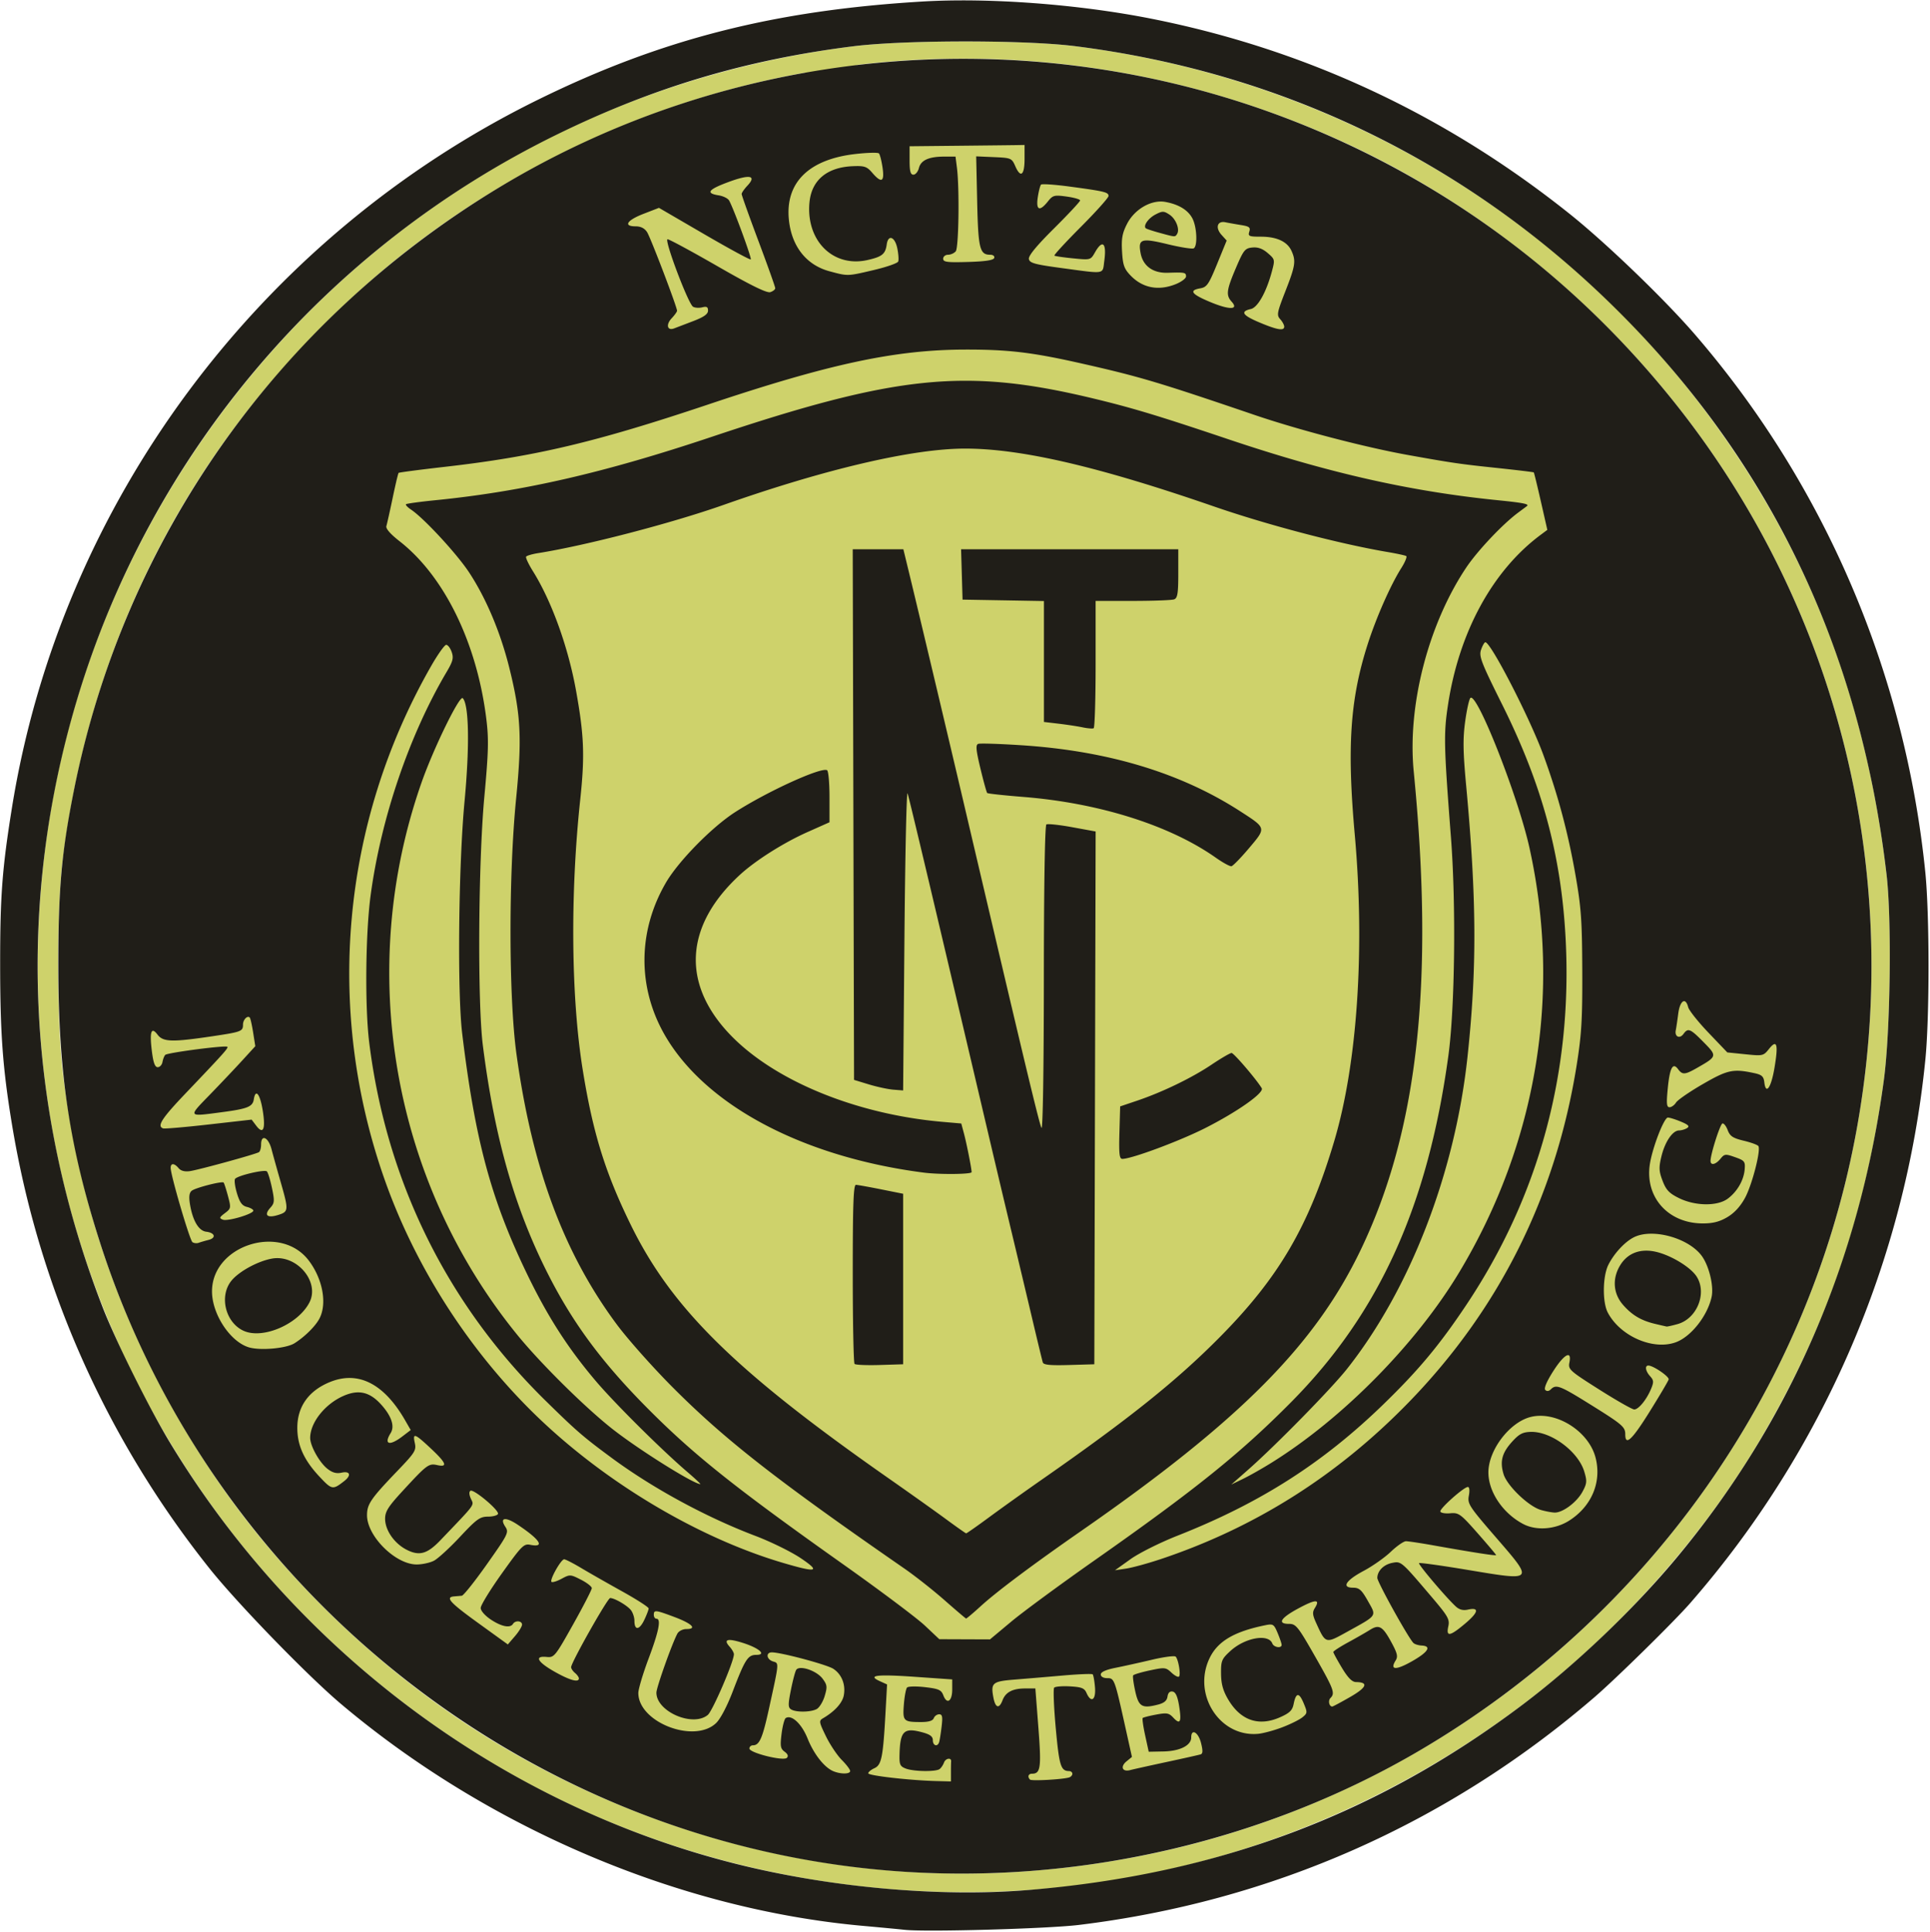
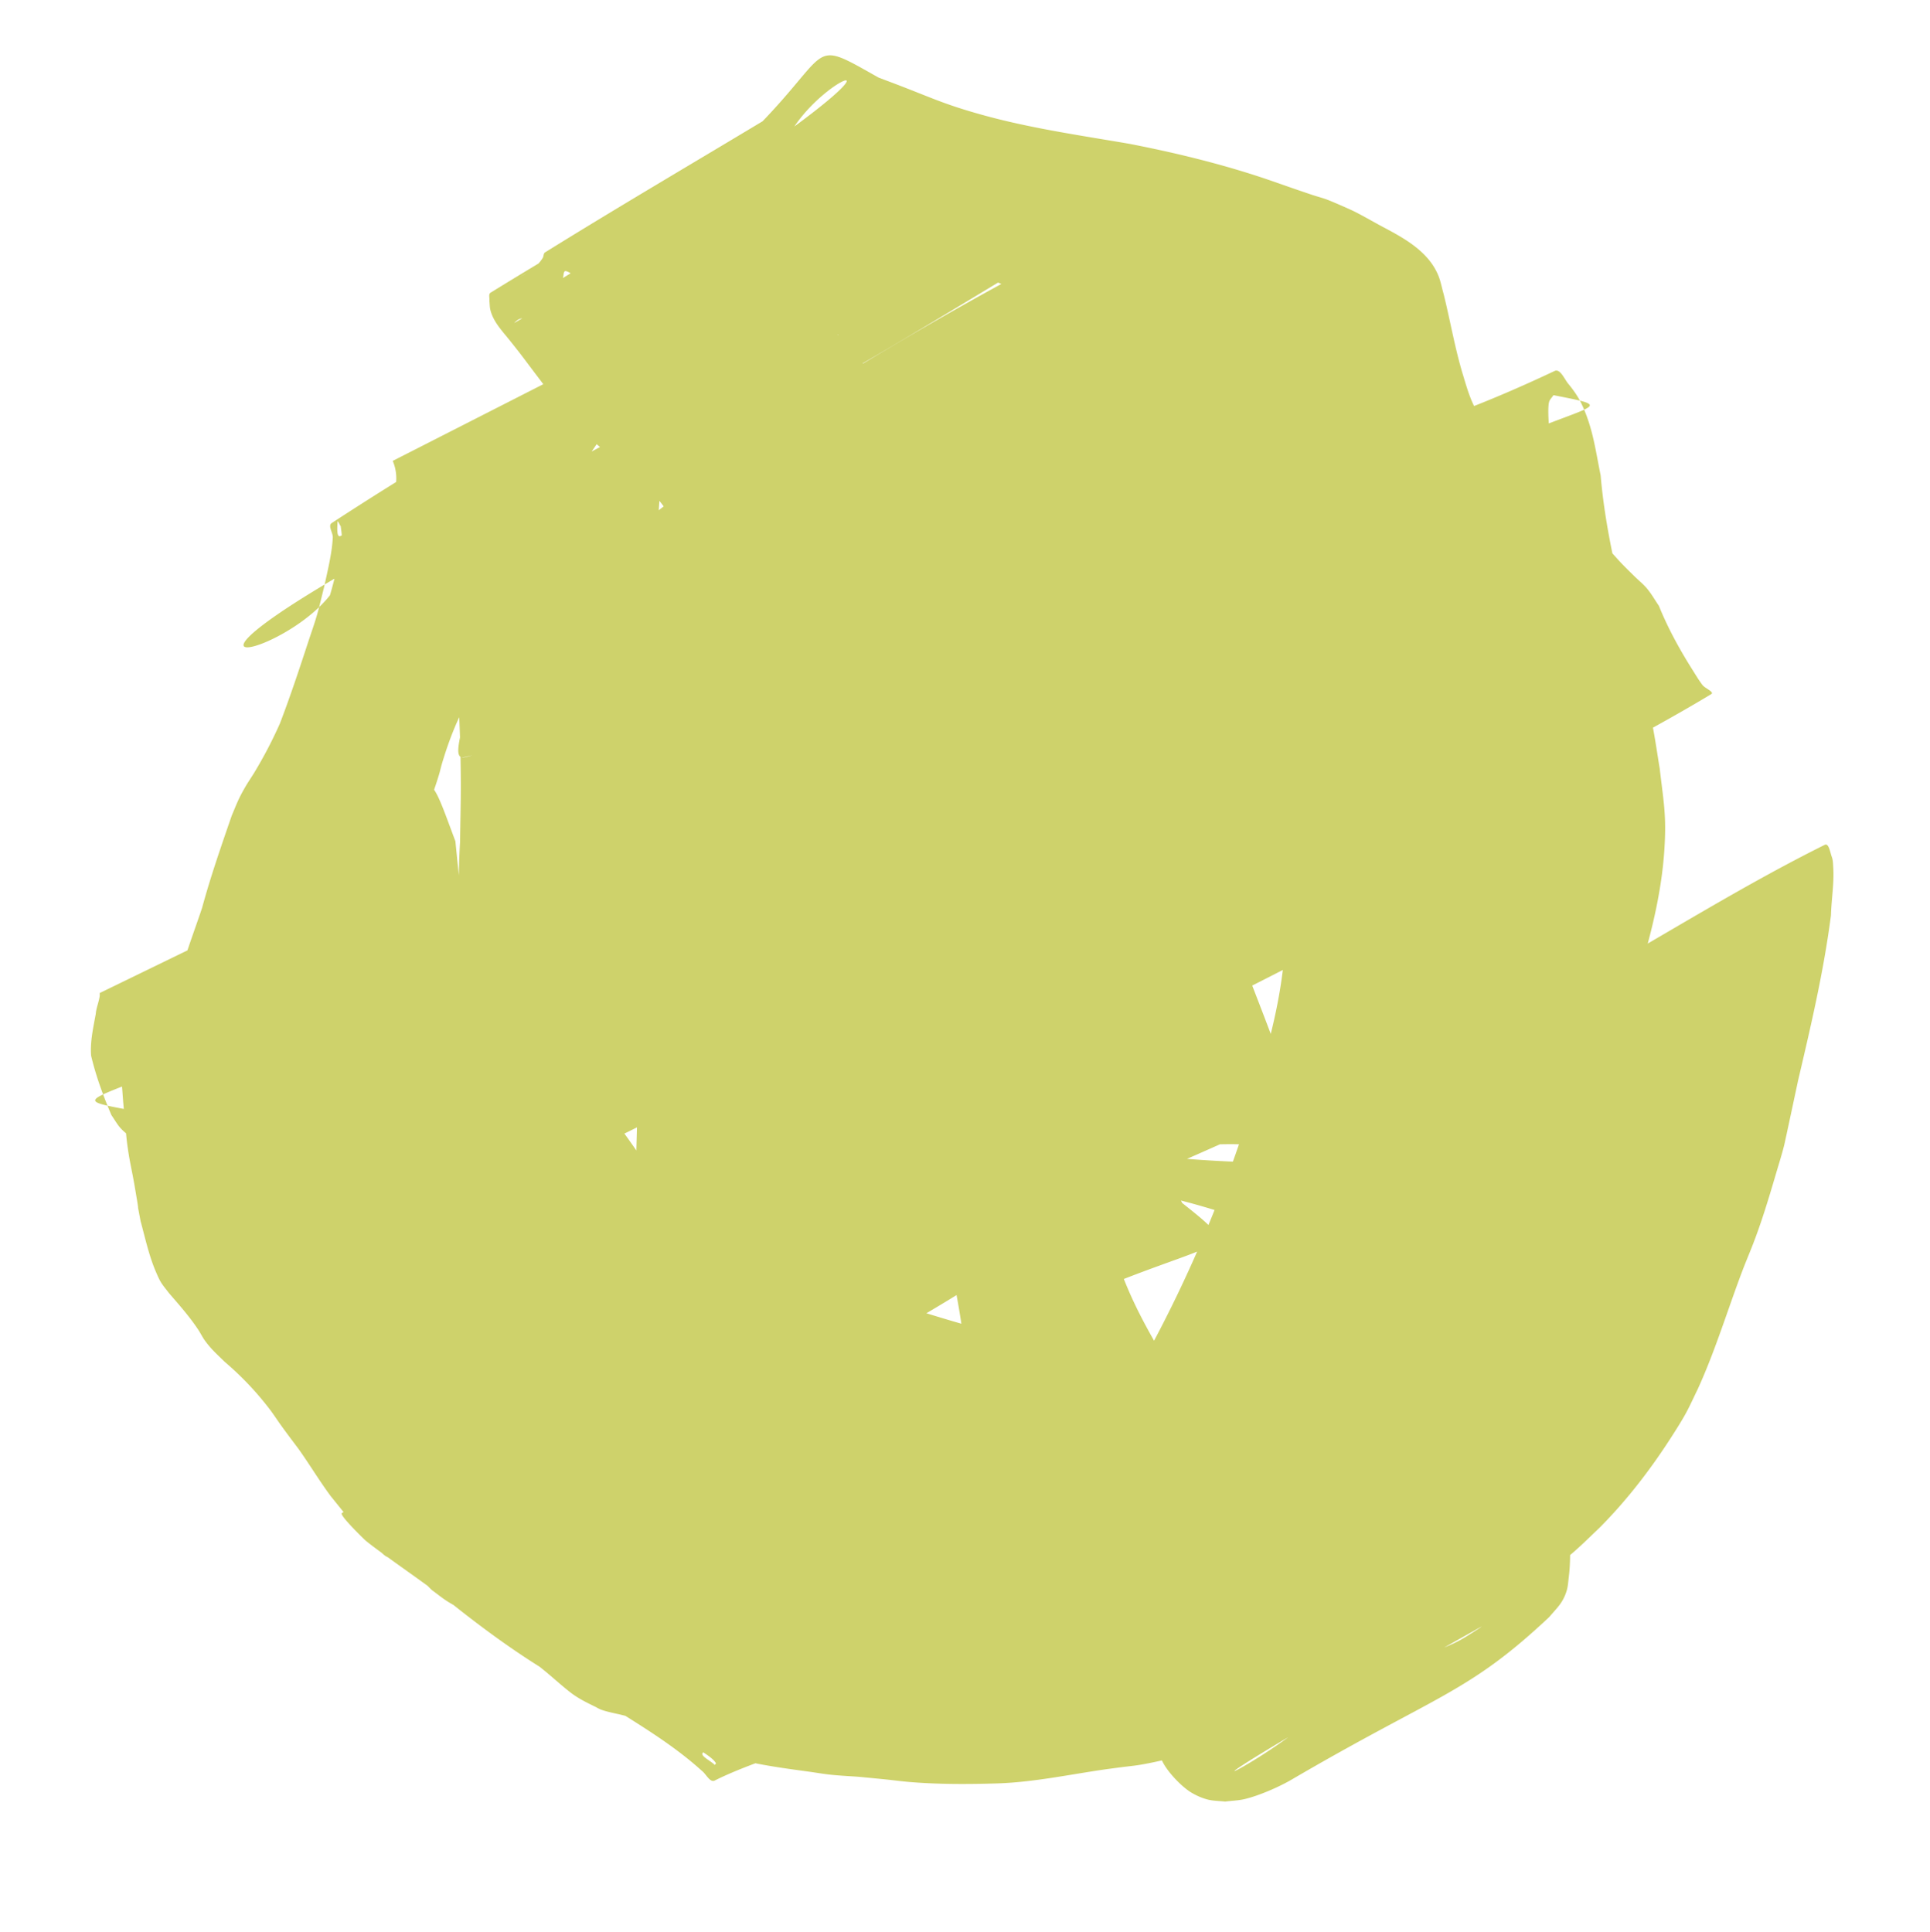
<svg xmlns="http://www.w3.org/2000/svg" width="747" height="748" viewBox="0 0 747 748">
  <path d="M222.946 247.799c1.65 3.824 1.8 8.132.599 12.12-.637 2.115-1.757 3.955-2.794 5.88-4.802 7.897-10.206 15.398-15.37 23.055l-2.412 4.014c-.66 1.191-1.279 2.406-1.977 3.574-18.098 30.275-105.737 46.533 85.192-48.67 2.448-1.22 3.007 4.57 4.51 6.855-.063-.866-.223-1.73-.19-2.599.292-7.75.524-.538 1.336-8.683.307-3.08-.04-7.907.005-10.977.023-1.648.165-3.293.248-4.939.293-1.152 1.035-2.278.879-3.456-.275-2.072-.26-6.852-2.121-5.9-31.507 16.113-61.882 34.466-91.527 53.794-1.568 1.022.514 3.731.426 5.602-.285 6.04-2.066 13.092-3.288 18.877-.942 3.7-1.765 7.434-2.825 11.103-1.01 3.497-2.25 6.923-3.383 10.381-3.482 10.626-6.984 21.22-10.987 31.661a170.174 170.174 0 0 1-9.871 18.92c-1.135 1.875-2.403 3.668-3.497 5.567-2.762 4.798-3.128 6.093-5.27 11.159-4.074 11.806-8.18 23.586-11.455 35.643-2.01 6.039-4.226 12.01-6.194 18.063-1.715 5.277-3.148 10.612-4.963 15.857-1.732 4.686-2.344 9.656-3.502 14.482-1.238 5.16-.225-.592-1.034 4.52-.367 2.341-.512 4.827-1.403 7.056-.329.82-.86 1.544-1.248 2.339-1.98 4.067-.21 1.261-2.661 4.746-1.51 2.824-2.979 5.667-4.47 8.495-1.339 2.541-.17 1.056-1.852 2.874-34.975-6.498-4.093-.391 85.951-52.344.67-.386-.45 1.551-1.001 2.094-.741.73-2.884 1.175-3.896.85-.683-.22-1.194-.796-1.792-1.193-4.136-5.42-4.042-11.584-3.15-17.99.833-4.497 1.74-8.945 3.219-13.284 1.21-2.602 1.376-5.376 1.783-8.148.08-.553.246-1.09.37-1.636l-92.864 48.978c2.988 7.42 5.251 15.09 6.534 22.999.9 5.544 1.196 10.883 1.626 16.47.245 2.673.48 5.347.735 8.018.261 2.728.457 5.464.816 8.18.921 6.97 1.692 9.409 2.873 16.28 3.482 20.25-1.192-4.967 2.308 13.611 1.831 6.709 3.287 13.577 6.083 19.978.564 1.29 1.118 2.597 1.862 3.793.892 1.433 2.017 2.707 3.025 4.06 3.961 4.591 7.98 9.114 11.338 14.179.889 1.34 1.576 2.81 2.514 4.115 2.51 3.492 4.723 5.365 7.847 8.434a117.774 117.774 0 0 1 17.421 18.42c1.391 1.828 2.626 3.77 3.964 5.636 2.643 3.689 4.287 5.832 6.983 9.418 4.313 6.042 8.1 12.4 12.52 18.371 4.412 5.457 8.769 10.976 13.483 16.178 2.022 1.984 4.059 3.948 6.225 5.774.528.445 1.013.954 1.602 1.313.869.53 1.835.882 2.745 1.34 1.15.578 2.29 1.179 3.435 1.769 4.877 2.445 9.322 5.626 13.93 8.52 1.783 1.12 3.614 2.16 5.39 3.291 4.593 2.927 5.228 3.489 9.505 6.611a54.79 54.79 0 0 1 10.046 10.09c.39.51.646 1.123 1.09 1.586.662.692 1.465 1.234 2.197 1.85 1.156.807 2.298 1.634 3.468 2.419 5.088 3.411 4.112 2.407 8.981 6.322 3.648 2.933 7.04 6.119 10.742 8.99 2.862 2.221 6.071 3.816 9.305 5.388.81.393 1.573.89 2.413 1.214 2.163.833 5.316 1.444 7.5 1.936 1.574.418 3.176.739 4.72 1.254 3.68 1.23 6.472 2.728 9.985 4.383 5.666 2.669 11.201 5.409 16.674 8.455 1.257.887 4.715 2.953 5.662 4.713.133.246-.295.475-.443.713-1.464-1.632-6.2-3.656-4.392-4.896 66.385-45.55 119.331-61.513 80.728-49.535-3.146-.412-6.366-.443-9.439-1.235-6.976-1.8-14.913-5.795-21.029-9.467-5.457-3.276-12.46-8.792-17.796-12.283-3.213-2.103-6.553-4.007-9.83-6.01-10.016-5.86-19.962-12.038-28.957-19.413-5.977-4.9-11.162-10.698-16.592-16.17-8.412-6.298-16.36-13.319-22.065-22.251-1.808-2.831-2.236-4.349-3.321-7.261-30.541 17.013-62.441 31.787-91.622 51.039-1.083.714 8.62 10.141 9.248 10.668 3.554 2.981 15.95 11.713 18.824 13.78 4.265 3.068 8.52 6.15 12.78 9.224 15.573 12.538 31.799 24.248 49.377 33.823 10.249 5.583 13.024 6.659 23.489 11.489 13.145 6.288 26.44 12.436 40.453 16.532 8.74 2.17 17.653 3.339 26.56 4.56 2.897.398 5.78.915 8.69 1.215 3.57.369 7.158.527 10.737.79 3.394.332 6.79.648 10.182.995 3.115.319 6.22.743 9.34 1.004 11.319.947 22.702.89 34.044.553 14.066-.468 27.83-3.424 41.71-5.433 2.048-.273 4.095-.558 6.145-.82 4.374-.558 5.45-.558 9.693-1.361 4.79-.908 9.537-2.099 14.314-3.083 12.961-2.37 25.384-6.809 37.508-11.866 35.691-16.449 69.606-38.862 102.686-58.501 2.448-1.453 4.652-3.288 6.875-5.067 5.536-4.43 8.937-7.896 14.106-12.821 10.52-10.56 19.66-22.439 27.717-34.963 1.957-3.042 3.908-6.094 5.655-9.261 1.677-3.039 3.07-6.225 4.606-9.337 6.79-14.825 11.486-30.457 17.242-45.679 1.143-3.023 2.392-6.006 3.589-9.009 3.747-9.413 6.658-19.13 9.514-28.84 1.073-3.65 2.234-7.277 3.158-10.968.329-1.31 5.16-24.019 5.348-24.9 4.975-21.23 9.971-42.476 12.763-64.124.176-6.194 1.274-12.385.886-18.597-.085-1.362-.08-2.779-.563-4.054-.637-1.681-1.125-5.448-2.735-4.647-31.567 15.696-61.457 34.563-92.186 51.844 1.37 7.724-.758 15.401-.54 23.151.144 5.085 1.108 11.915 1.704 16.828.2 3.688.555 7.371.602 11.064.053 4.048-.106 8.097-.301 12.14-.62 12.82-1.969 25.81-5.69 38.152-1.33 4.412-3.189 8.646-4.783 12.968-11.624 25.937-29.704 48.09-47.912 69.63-10.429 12.277-21.54 23.98-33.47 34.811-5.225 4.743-10.23 8.819-15.643 13.328-2.497 2.057-4.977 4.134-7.49 6.172-5.821 4.718-8.18 6.348-13.714 11.183-5.733 5.009-11.206 10.342-16.818 15.486-2.524 2.38-7.5 6.895-9.737 9.669-2.515 3.118-4.805 7.218-6.365 10.9-.98 2.315-2.876 8.447-3.675 10.956-.367 1.503-1.47 3.006-1.101 4.509 1.124 4.58 8.069 11.861 12.243 14.248 1.883 1.077 3.899 1.978 5.999 2.522 2.21.573 4.535.53 6.802.796 2.59-.336 5.232-.385 7.767-1.008 5.497-1.352 13.024-4.603 17.893-7.45 56.692-33.15 68.236-33.326 99.784-62.97 3.108-3.676 5.22-5.384 6.702-10.025.578-1.81.653-3.744.887-5.629.628-5.045.53-10.019.396-15.085-.177-1.523-.136-3.088-.531-4.57-.527-1.98-1.408-3.85-2.212-5.734-6.634-15.555-.417.235-9.019-18.712-2.068-4.556-8.132-19.974-9.997-24.669-5.635-9.419-6.463-13.93-17.118-18.935-9.893-4.646-19.657-3.917-30.175-2.792-12.793 1.368-19.654 3.77-32.09 7.138-5.516 1.855-11.073 3.592-16.548 5.564-5.955 2.146-11.836 4.49-17.734 6.788-17.883 6.967-35.658 14.177-53.114 22.157-28.845 16.692-57.972 32.905-86.535 50.076-6.711 4.034-10.576 11.042-4.685 17.87 3.86 4.475 9.417 5.141 14.655 6.618 22.594 5.461 45.836 7.304 68.98 8.586 9.896.42 19.805.474 29.704.792 1.613.051 3.233.056 4.836.25.859.104 1.786 1.103 2.516.638 29.054-18.477 57.423-38.01 86.134-57.016-4.742-2.32-9.203-5.331-14.225-6.957-7.14-2.312-14.648-3.278-22.003-4.772-10.989-2.232-22.092-3.911-33.024-6.405-24.774-5.649-46.728-12.015-70.573-20.725-9.772-3.57-19.272-7.846-28.907-11.77-22.786-9.794-44.472-21.814-65.37-35.112-3.887-2.474-7.899-4.768-11.621-7.484-3.853-2.812-7.378-6.049-11.066-9.073-13.418-11.812-21.948-27.564-31.912-42.102-3.905-5.697-12.547-17.33-16.578-22.803-6.358-7.826-12.19-16.06-18.418-23.987-10.032-12.766-10.446-11.878-19.024-25.438-6.582-10.403-7.13-12.445-12.057-23.122-2.73-7.28-4.098-10.014-5.67-17.33-.434-2.02-.976-4.07-.884-6.133.056-1.256 2.378-4.21 1.316-3.536-85.11 54.077-95.857 89.394-84.01 53.229 3.856 2.93 7.975 5.542 11.569 8.79 6.047 5.463 11.878 11.194 17.292 17.286 13.893 15.63 25.26 32.115 37.303 49.173 44.364 62.845-7.908-10.246 36.413 51.513 5.893 8.053 11.924 16.008 17.68 24.16 44.484 63.007-12.396-15.712 27.839 40.357 9.185 12.8 18.846 25.194 28.546 37.603 4.323 6.245 9.94 11.257 15.412 16.421.986.931 1.677 3.444 2.898 2.855 31.191-15.049 63.73-28.345 91.845-48.566 3.864-2.779-4.727-8.261-7.09-12.392-8.84-18.895-12.734-25.492-18.618-47.743-6.258-23.664-11.556-59.099-13.693-82.938-2.717-30.31-2.524-60.45-2.905-90.832.434-13.62.754-27.243 1.303-40.859a1745.744 1745.744 0 0 1 1.794-35.874c2.176-35.672 2.321-22.904 3.523-55.78.253-6.92.511-13.846.413-20.77-.08-5.577-.632-11.138-.947-16.708-.605-5.07-1.717-17.128-3.444-22.641-.841-2.684-2.115-5.235-3.538-7.66-3.756-6.402-9.374-11.061-14.983-15.717-7.575-5.202-13.983-11.753-20.517-18.142-1.98-1.937-4.163-3.676-5.996-5.752-1.785-2.022-3.213-4.332-4.82-6.498-3.079-5.176-4.371-6.839-6.524-12.284-.847-2.144-3.285-7.788.275-9.456.614-.288 1.353-.085 2.03-.128 34.998 7.998 3.44.238-84.47 51.738-.564.33.905-.988 1.493-1.275 1.657-.808 3.761-.435 5.364-1.346 30.295-17.222 60.315-34.922 90.473-52.383a26.35 26.35 0 0 0 5.393-8.641c.439-1.16.638-2.4 1.038-3.574 11.172-32.771 82.902-53.109-85.143 49.933.369-.897.143-2.804 1.107-2.69 2.481.292 9.833 7.439 11.082 8.555 3.936 3.52 8.437 7.699 12.734 10.781 2.426 1.74 5.027 3.224 7.541 4.836 5.822 3.186 9.221 5.35 15.506 7.584 2.947 1.047 5.992 1.8 9.018 2.59 8.283 2.159 16.522 3.307 25.013 4.223 7.233.203 14.47.112 21.704.036 1.413-.015 2.826-.072 4.239-.049.965.016 2.056.647 2.892.165 29.992-17.308 59.447-35.528 89.17-53.292-.385-1.744-.532-3.558-1.153-5.233-1.858-5.015-6.273-8.824-10.027-12.377-3.04-2.875-6.147-5.679-9.215-8.524-2.294-1.957-6.654-5.768-9.143-7.536-3.249-2.308-6.765-4.219-10.072-6.443-2.605-1.753-5.135-3.615-7.716-5.404-5.127-3.33-10.862-6.025-16.915-7.153-1.331-.248-2.682-.381-4.023-.572-1.797-.273-3.62-.406-5.39-.82-1.768-.413-7.094-2.187-8.833-3.392-.416-.288-.272-1.645-.687-1.355-89.933 63.08-111.767 71.015-72.981 55.53 4.347-.315 8.684-.902 13.043-.948 20.666-.215 41.3 2.352 61.397 7.06 10.785 2.526 22.195 6.29 32.793 9.608 18.358 6.041 35.666 14.683 52.367 24.314 8.375 5.25 18.08 7.552 26.958 11.703 1.815.849 3.55 1.861 5.324 2.792 6.76 3.84 12.938 8.535 17.17 15.162.952 1.491 1.756 3.072 2.634 4.609 3.913 9.878 5.284 20.034 10.893 29.275 2.09 3.446 4.677 6.566 6.968 9.882 2.41 3.49 4.757 7.023 7.135 10.534 2.658 3.51 5.345 6.998 7.974 10.53 7.355 9.877 6.44 8.784 13.045 18.316 1.608 2.321 3.242 4.625 4.839 6.955 1.228 1.792 2.35 3.657 3.635 5.409 1.1 1.498 2.341 2.886 3.512 4.329 1.174 1.293 2.262 2.669 3.521 3.878 3.176 3.052 6.732 5.682 10.025 8.606 5.21 4.625 9.915 9.647 14.71 14.69 6.048 6.429 10.16 14.169 13.049 22.457.755 2.168 2.071 4.349 1.85 6.633-.131 1.346-1.855 1.967-2.781 2.95 28.352-17.651 56.704-35.304 85.055-52.956-2.39-1.052-5.028-1.662-7.171-3.155-5.968-4.154-13.368-13.061-17.54-18.526-6.532-8.554-11.794-16.832-16.797-26.365-2.33-4.44-4.278-9.07-6.417-13.604-4.19-10.71-7.565-21.793-9.074-33.224-.27-2.045-.932-9.721-.268-12.36.259-1.029 1.142-1.788 1.714-2.683 35.733 7.069 1.45-.495-81.425 50.981-1.351.839 3.187-.933 4.736-.574 2.162.5 4.195 1.647 5.921 3.04 7.054 5.697 9.334 11.386 14.082 19.26 2.685 5.644 5.853 11.083 8.056 16.933 2.4 6.373 4.053 13.011 5.712 19.616 4.691 18.668 7.444 37.833 9.19 56.979.51 5.604.822 11.224 1.233 16.836.534 15.613.671 31.288-1.808 46.767-.857 5.352-2.015 10.658-3.316 15.921-3.062 12.394-5.982 20.21-10.067 32.32-3.357 8.575-8.44 21.716-12.04 30.31-1.814 4.33-3.791 8.588-5.634 12.905-2.856 6.693-6.058 14.813-9.04 21.516-1.297 2.92-2.706 5.789-4.059 8.683-4.772 11.41-11.508 21.842-19.331 31.39-4.839 5.904-7.426 8.36-12.727 13.854-12.245 11.208-25.754 20.911-38.63 31.364-6.364 4.84-12.935 9.399-19.29 14.249-1.339 1.021-2.532 2.247-3.972 3.12-.883.535-3.862 1.465-2.915 1.054 32.317-14.039 64.686-27.959 97.028-41.938.365-1.407.592-2.857 1.094-4.22 6.362-17.27 15.72-32.636 19.523-51.006 1.343-6.487 8.126-71.48 8.499-74.962 6.263-53.957 14.948-107.578 24.366-161.06 1.26-2.06 5.874-7.382 3.779-6.18-30.137 17.28-62.007 32.516-88.629 54.835-4.26 3.572 3.111 10.716 3.87 16.224 1.315 9.532 2.768 19.16 2.334 28.772-1.358 30.045-8.348 48.528-16.386 77.463-11.241 33.824-25.664 66.53-43.495 97.4-6.32 10.94-16.521 26.67-24.751 36.927-3.006 3.745-6.478 7.091-9.717 10.637-2.783 2.113-5.305 4.623-8.349 6.34-2.245 1.269-9.528 3.837-7.32 2.505 26.614-16.055 54.137-30.574 80.674-46.754.987-.602-2.41.172-3.452-.328-4.781-2.296-7.849-8.042-10.669-11.864-7.67-13.329-14.284-23.912-19.97-38.726-3.547-9.241-6.08-18.846-8.722-28.385-2.729-9.848-4.674-19.9-7.386-29.753-7.313-26.562-10.89-35.277-20.09-61.484-2.98-10.078-6.25-20.075-8.943-30.234-2.36-8.903-4.306-17.914-6.206-26.926-3.814-18.093-7.037-36.614-8.131-55.106-.22-3.714-.13-7.439-.194-11.158.254-2.767-.003-5.63.763-8.3.49-1.709 1.936-2.981 2.904-4.472-28.517 17.35-58.225 32.88-85.55 52.052-2.109 1.479 5.17 1.297 7.135 2.962 8.1 6.867 17.891 22.808 23.2 30.585 3.996 7.793 8.243 15.462 11.987 23.38 4.045 8.554 7.745 17.27 11.369 26.013 7.618 18.382 14.234 35.572 19.63 54.74 5.27 18.727 6.456 28.285 9.648 46.897 1.54 13.109 2.54 18.832 2.932 31.442.105 3.387.327 6.805-.112 10.164-.277 2.123-3.905 7.1-2.013 6.099 95.487-50.544 113.064-30.575 75.921-60.417-4.854-7.756-10.528-15.056-14.562-23.268-13.08-26.627-18.679-48.304-24.413-77.632-6.754-34.55-8.497-54.126-8.845-89.038-.126-12.722.737-25.434 1.105-38.152 1.054-12.913 2.798-41.888 6.014-55.822 1.292-5.6 1.746-12.246 5.921-16.196 2.817-2.665 14.715-2.753 11.627-.406-81.51 61.954-100.19 25.726-63.972 70.862 4.818 9.375 10.187 18.487 14.454 28.125 4.763 10.758 8.815 21.83 12.597 32.972 7.287 21.466 13.258 44.474 17.67 66.725 4.05 20.424 5.08 32.22 7.448 52.348 1.673 16.01 2.302 32.199.929 48.26-.267 3.126-.351 6.32-1.232 9.33-.538 1.841-4.61 5.891-2.943 4.944 29.495-16.742 58.03-35.122 87.045-52.683-3.62-4.625-7.87-8.82-10.86-13.875-4.475-7.562-7.985-15.671-11.406-23.764-11.097-26.25-17.377-45.083-23.077-73.538-6.908-34.483-6.498-47.953-8.456-82.443.368-17.966.184-43.48 2.969-61.857.992-6.55 2.248-13.175 4.817-19.28 1.574-3.74 10.9-11.69 7.371-9.688-89.012 50.494-104.851 32.973-66.93 60.255 5.233 6.657 11.177 12.812 15.697 19.972 5.185 8.212 9.293 17.077 13.283 25.93 7.567 16.79 14.629 37.42 19.428 55.24 3.727 13.843 6.766 31.041 9.48 45.273 1.834 12.953 4.22 25.892 4.728 38.995.135 3.504.14 7.102-.634 10.552-.179.796-.563 1.532-.844 2.298 30.474-16.857 62.864-30.64 91.423-50.57 2.992-2.09-4.07-6.207-5.022-9.73-1.498-5.535-1.896-11.333-2.226-17.058-.76-13.202.284-32.578 1.717-45.509.848-7.642 2.291-15.207 3.437-22.81 2.001-9.876 4.955-26.47 8.403-36.425 1.397-4.036 2.724-8.279 5.365-11.636 1.767-2.247 9.763-5.953 7.31-4.483-84.998 50.969-108.248 30.816-74.617 54.869 3.122 4.263 6.74 8.205 9.367 12.791 6.678 11.655 10.521 23.986 13.662 36.963 3.082 12.739 4.8 24.913 5.638 37.962.36 5.591.256 11.203.384 16.804-.768 17.833-2.183 35.891-7.05 53.15-.918 3.26-6.237 11.179-3.221 9.637 28.478-14.56 54.64-33.262 81.96-49.893-4.355-3.13-9.766-5.163-13.066-9.392-10.118-12.969-21.383-42.98-27.01-56.996-12.754-31.768-24.568-63.904-36.59-95.952-7.276-18.289-11.128-29.413-20.014-46.58-3.107-6.003-6.322-11.984-10.148-17.556-7.432-10.823-15.395-18.536-25.245-27.062-4.135-3.58-8.564-6.806-12.846-10.209-4.036-2.63-7.61-6.166-12.108-7.889-7.809-2.99-20.891-3.41-28.588.594-29.6 15.397-58.497 32.16-86.939 49.601-3.504 2.149-15.352 16.029-18.22 19.285-5.66 7.381-20.802 23.929-10.98 33.74 1.657 1.655 4.05 2.353 6.074 3.53 2.733.096 5.466.4 8.199.29 2.838-.115 5.645-.64 8.466-.966 7.464-.861 14.927-1.731 22.39-2.592 7.326-.994 14.632-2.286 21.8-4.112 1.473-.504 3.074-.73 4.42-1.511 29.89-17.365 59.882-34.579 89.206-52.881 1.433-.894 1.874-2.832 2.544-4.383 1.218-2.818 2.664-7.94.715-10.892-1.938-2.932-5.234-4.694-7.85-7.04-4.82-.977-9.563-2.484-14.461-2.931-5.7-.52-11.46-.337-17.171.041-12.623.836-23.56 3.024-35.538 7.189-14.488 5.037-20.925 9.128-34.24 16.252-36.424 21.318-76.277 39.88-107.143 69.558-6.779 6.517-12.6 13.714-18.306 21.15-1.746 3.2-4.782 5.458-6.72 8.51-1.264 1.986-2.322 4.106-3.267 6.262-1.398 3.189-2.373 6.55-3.752 9.747-4.816 11.163-5.941 12.445-12.01 23.101 15.63 3.885-21.236 16.068-15.564 12.563 27.317-16.886 57.395-29.41 83.348-48.325 2.723-1.985-3.833-5.636-4.952-8.814-3.843-10.92-3.147-17.558-3.527-29.02.76-12.08 1.698-24.158 3.148-36.177.298-2.474.46-4.976 1.014-7.405.349-1.524 3.077-5.079 1.68-4.379-31.114 15.576-61.253 33.023-91.88 49.535 1.47 3.377 3.508 6.562 4.412 10.133 2.06 8.143 3.198 28.92 3.67 36.28 1.14 17.755 1.817 29.354 1.942 47.272.057 8.06-.187 16.118-.28 24.177-.94 15.057-.234 30.151-.784 45.215-.24 6.576-.702 13.144-1.279 19.698-.475 5.405-.404 10.946-1.878 16.168-.923 3.273-8.211 10.318-5.168 8.8 30.456-15.199 59.164-33.672 88.746-50.508-2.011-5.062-5.013-9.836-6.032-15.187-3.341-17.535-1.187-36.251 1.4-53.603 1.377-9.231 3.43-18.35 5.369-27.48 4.177-19.663 5.932-25.381 10.894-44 1.25-4.17 6.213-22.186 9.117-27.163 1.352-2.316 3.754-3.831 5.631-5.747-28.457 17.014-60.45 29.174-85.372 51.043-4.623 4.056 6.698 10.475 8.603 16.323 3.16 9.698 4.306 19.939 6.459 29.908 3.92 36.98-.8 73.784-7.28 110.146-1.153 6.47-8.289 41.421-10.844 49.962-1.417 4.739-3.689 9.178-5.533 13.767 29.569-15.347 61.76-26.454 88.706-46.042 4.402-3.2-2.883-10.55-3.401-15.968-2.124-22.197-.425-40.613 2.583-62.931 3.731-27.688 7.829-43.495 13.837-70.508 4.448-15.822 9.686-36.668 16.182-52.214 2.285-5.466 4.221-11.392 8.233-15.751 2.388-2.595 12.854-5.717 9.839-3.888-92.592 56.19-99.73 19.144-80.147 69.904 1.348 10.261 3.345 20.458 4.046 30.783 1.705 25.131.128 51.564-.934 76.644-.522 12.333-1.236 24.658-1.697 36.993-.78 20.826-1.19 41.664-1.824 62.494-.266 3.923-2.17 35.844-3.473 42.028-5.88 27.905-101.206 133.899 81.653-41.311 5.649-5.412-7.13-14.07-9.048-21.655-3.23-12.776-4.198-26.02-6.298-39.03 1.445-52.513-.76-49.035 9.386-101.532 3.002-15.537 6.397-31.033 10.876-46.21 3.593-12.172 7.165-24.564 13.293-35.677 4.024-7.297 24.066-22.459 16.661-18.638-26.772 13.815-50.554 32.78-75.831 49.17 4.139 5.983 9.659 11.216 12.418 17.947 8.223 20.063 9.884 46.556 10.344 67.636.494 22.57-1.414 45.122-3.941 67.515-1.013 8.976-2.431 17.903-3.647 26.854-2.06 10.867-4.084 25.5-8.48 36.183-1.15 2.794-3.233 5.105-4.85 7.658 29.688-16.83 63.814-27.53 89.062-50.489 5.737-5.215-8.66-13.103-10.994-20.496-3.936-12.467-5.083-25.647-7.624-38.47.266-15.67-.238-31.373.799-47.01 1.307-19.714 8.26-68.14 11.739-88.526 1.835-10.753 9.473-50.146 13.296-62.714 1.953-6.42 5.06-12.432 7.59-18.648 3.441-1.815 13.569-7.598 10.326-5.446-27.614 18.317-60.365 30.23-83.48 53.973-5.524 5.673 7.575 14.022 9.912 21.587 10.553 34.154 9.244 71.025 9.404 106.267-2.09 36.598-1.117 33.555-6.092 68.602-1.343 9.46-2.832 18.905-4.601 28.296-3.635 19.295-8.837 38.188-14.208 57.048-2.36 8.314-4.578 16.66-6.793 25.011a158.316 158.316 0 0 1-1.34 4.67c-.365 1.222-.907 2.398-1.143 3.651-.218 1.155-.139 2.345-.208 3.518.386 6.513 3.814 10.001 9.62 12.4 29.863-18.453 61.581-34.196 89.59-55.359 2.637-1.993-3.62-5.568-4.951-8.594-6.025-13.692-12.982-37.39-14.824-50.184-6.35-44.13-2.433-54.958 1.887-100.31 9.26-46.775 8.854-49.955 21.285-93.889 3.252-11.493 6.724-22.933 10.661-34.21.869-2.487 12.555-33.72 17.696-38.883 2.057-2.065 5.686-1.286 8.528-1.93-29.766 17.163-62.473 30.018-89.299 51.488-4.357 3.487 3.807 10.527 5.002 15.98 1.68 7.669 2.571 15.493 3.602 23.277 2.809 17.584 3.335 35.422 5.585 53.065 1.003 7.857 2.527 15.64 3.79 23.46 2.371 6.416 3.375 13.52 7.114 19.249 12.264 18.789 35.322 22.078 55.497 24.87 9.752 1.349 23.77 2.312 33.865 3.096 10.78.753 22.059.72 31.533 6.807 7.671 4.929 13.68 11.993 18.425 19.68 2.613 4.232 4.42 8.913 6.63 13.37 1.421 4.341 2.966 8.644 4.265 13.023 1.128 3.804 2.03 7.67 3.013 11.514 2.593 10.141 5.099 20.531 5.724 31.028.24 4.028.004 8.07.006 12.105-.603 10.31-2.875 20.382-4.61 30.529-.653 3.826-1.417 7.839-1.574 11.747-.055 1.354.079 2.71.118 4.064.105 5 2.14 9.628 2.25 14.643.02.912.134 1.868-.158 2.733-.198.59-.822.936-1.234 1.403 31.26-16.635 63.157-32.124 93.78-49.905 1.338-.776.012-3.098.159-4.637.258-2.699.604-5.39 1.056-8.063.665-3.921 1.256-7.869 2.294-11.707 2.606-9.633 6.04-17.171 9.816-26.357 1.224-2.482 7.125-15.3 9.887-18.16 1.171-1.214 6.118-2.833 4.611-2.078-31.248 15.661-63.526 29.391-93.837 46.797-1.904 1.093.96 4.313 1.006 6.508.08 3.79-.42 7.57-.63 11.356-1.003 4.762-1.747 9.586-3.01 14.285-1.338 4.976-3.056 9.844-4.78 14.7-4.35 12.245-9.542 24.268-16.092 35.51-1.587 2.724-3.393 5.316-5.09 7.974-3.918 5.38-4.454 6.62-9.01 11.091-2.514 2.465-5.11 4.338-7.877 6.471-6.982 5.38-2.943 2.393-11.615 8.464-8.502 5.536-16.948 11.169-25.5 16.628-2.045 1.306-10.753 6.572-13.124 8.211-1.676 1.16-3.244 2.468-4.867 3.702-7.334 6.956-15.218 13.263-22.927 19.784-29.697 25.119 15.772-12.95-14.023 11.946-2.1 1.78-4.254 3.497-6.302 5.337-6.486 5.827-14.678 13.17 1.658 18.645 1.965.659 17.117-6.134 18.65-6.783 2.618-1.125 5.274-2.164 7.853-3.375 2.934-1.377 5.87-2.768 8.677-4.388 29.41-16.973 58.762-34.049 87.961-51.382 2.664-1.582 5.091-3.533 7.603-5.347 6.437-4.649 6.25-4.62 12.046-9.316 1.483-.739 5.976-2.858 4.448-2.216-32.15 13.503-64.296 27.018-96.325 40.807-.69.297-1.2.909-1.755 1.416-1.331 1.22-2.548 2.562-3.899 3.759-3.765 3.338-5.825 4.723-9.845 7.693l77.932-45.844c-3.853 1.512-7.54 3.55-11.56 4.534-5.522 1.353-11.211 2.003-16.88 2.432-18.182 1.378-35.616-1.214-53.538-3.704-16.763-4.307-17.49-3.776-33.095-10.52-7.601-3.286-19.733-9.812-27.177-13.58-2.911-1.473-25.702-12.758-28.21-14.001-12.355-7.5-24.904-14.814-36.556-23.403-9.466-6.978-18.227-14.995-27.179-22.606-12.72-12.042-25.09-25.2-32.917-41.077-1.232-2.498-2.11-5.156-3.164-7.735-.162-1.92-1.344-4.035-.487-5.762.576-1.162 4.88-1.586 3.787-.887-27.924 17.867-57.435 33.311-84.464 52.506-2.67 1.895 6.564.062 9.807.513 7.04.977 51.096 9.613 52.124 9.812 13.114 2.851 26.32 5.3 39.34 8.554 24.213 6.05 49.462 14.14 73.06 22.345 14.43 5.018 40.084 14.7 54.841 20.777 6.52 2.685 12.925 5.637 19.387 8.456 11.422 4.72 21.683 11.808 33.506 15.58 4.358 1.392 11.457 3.016 16.139 2.598 3.416-.304 6.701-1.467 10.052-2.2 48.249-27.638 73.28-27.395 96.975-60.97 2.861-4.054 5.77-8.123 7.979-12.566 2.548-5.127 4.309-10.614 6.226-16.009 4.122-11.603 7.402-23.307 10.883-35.107 6.086-24.3 10.144-49.785 23.1-71.678 1.902-3.214 4.284-6.12 6.426-9.18 39.469-15.086-6.886 2.168-75.967 44.96-.977.606 1.911 1.444 2.383 2.492 1.077 2.394 1.748 4.982 2.147 7.577 1.093 7.111.26 11.024-.45 18.038-.5 2.195-1.956 10.96-4.282 13.01-1.446 1.274-7.165 2.66-5.555 1.602 22.047-14.504 47.749-24.091 67.067-42.07 7.203-6.703-19.1 4.828-28.804 6.46-14.357 2.415-28.872 3.78-43.308 5.67-22.703.919-45.398 3.466-68.108 2.758-43.486-1.356-85.055-8.894-126.911-20.09-29.206-7.813-59.813-19.066-87.348-31.884-9.513-4.429-18.547-9.822-27.821-14.734-9.498-6.66-21.232-12.153-26.34-23.545-2.745-6.123-.742-9.547 4.744-11.312 2.154-.693 8.645-1.841 6.765-.582-23.115 15.486-47.412 29.13-71.118 43.696 5.01-.017 10.063-.718 15.028-.051 12.434 1.67 19.917 5.522 30.617 11.62 5.017 2.859 9.634 6.389 14.674 9.208 21.179 11.847 21.197 10.514 45.98 19.116 10.516 2.447 20.926 5.401 31.548 7.341 11.308 2.065 22.738 3.45 34.17 4.66 21.377 2.265 41.583 3.072 63.025 3.12 15.777.036 31.914-.771 47.693-1.415 20.387-.567 41.156-4.34 61.409-.033 10.814 2.3 12.271 3.713 21.8 8.405 5.27 2.637 9.524 6.846 14.568 9.821 3.717 2.193 11.097 5.497 15.306 6.757 6.814 2.04 10.115 1.999 17.24 2.694 12.497.959 3.589.303 14.842 1.07 1.654.112 3.319.124 4.961.348.839.114 1.707 1.065 2.451.662 30.392-16.444 60.22-33.91 90.33-50.864l-97.135 39.03 88.192-49.139c-1.496.562-2.945 1.268-4.487 1.686-2.08.565-4.215.923-6.345 1.254-7.778 1.206-7.668.899-15.733.95-7.653-.545-15.514-1.026-22.936-3.177-9.186-2.663-17.469-7.748-26.496-10.828-7.046-2.767-18.28-7.509-25.625-8.975-11.75-2.345-20.313-1.546-32.23-.189-14.173 1.615-27.415 4.34-41.463 6.935-8.622 1.434-17.21 3.08-25.865 4.3-41.164 5.801-83.905 8.24-124.376-3.448-8.897-2.569-17.264-6.709-25.895-10.064-6.727-4.007-13.699-7.628-20.18-12.02-38.29-25.95 5.937.818-29.662-22.747-4.737-3.135-9.755-5.831-14.744-8.548-13.312-7.247-13.736-7.042-26.967-12.523-30.6 15.48-61.866 29.707-91.798 46.442-5.943 3.322-8.2 11.524-3.403 16.887 2.715 3.035 6.834 4.603 10.691 5.908 9.018 3.048 43.85 8.585 49.659 9.59 48.653 8.458 97.218 17.393 145.84 26.032 42.249 7.506 79.916 13.216 121.402 24.235 15.21 4.04 29.961 9.641 44.942 14.462 9.727 1.73 19.45 3.476 29.18 5.19 6.051 1.065 12.467 5.456 18.162 3.149 32.382-13.117 62.732-30.88 93.07-48.207 2.372-1.355 3.115-4.584 3.926-7.192.535-1.72-.144-12.008-.198-13.136-.7-9.988-.649-8.204-1.063-18.844-.144-3.702.157-7.442-.373-11.108-.531-3.669.704-12.001-2.79-10.765-89.82 31.79-83.93 11.737-92.568 48.441-4.075 12.631-1.651 4.925-6.097 19.667-2.425 8.041-6.404 20.6-8.14 28.714-1.021 4.77-1.511 9.639-2.313 14.45-.85 5.104-1.763 10.196-2.644 15.293-1.339 5.388-2.285 10.89-4.015 16.164-4.24 12.926-8.778 22.132-16.797 33.167a92.512 92.512 0 0 1-10.674 12.28c-18.884 18.162-89.445 52.923 57.817-29.693-2.47 1.066-4.83 2.44-7.411 3.199-5.95 1.749-11.537 1.53-17.675 1.311-16.048-.57-31.987-2.808-47.89-4.868-8.53-1.386-17.09-2.61-25.593-4.158-19.936-3.63-45.164-9.005-64.559-14.005-22.23-5.732-50.638-13.81-71.79-22.962-10.023-4.336-19.368-10.097-29.053-15.146-16.684-12.278-17.44-11.518-29.69-24.251-1.986-2.065-2.962-7.753-5.563-6.552-89.561 41.356-114.299 26.943-84.08 59.907 7.442 9.623 3.694 4.591 11.374 15.368 2.167 3.04 4.214 6.17 6.499 9.122 7 9.043 14.94 17.41 23.631 24.836 3.063 2.503 6.012 5.152 9.188 7.509 6.24 4.628 15.125 9.909 21.632 13.98 12.783 8 25.573 16.006 39.15 22.631 4.596 2.66 9.122 5.446 13.79 7.978 24.742 13.422 51.445 22.994 78.407 30.834 5.84 1.184 11.627 2.652 17.517 3.552 5.721.875 11.516 1.18 17.274 1.77 5.327.716 10.669 1.332 15.981 2.149 4.27.657 8.495 1.575 12.758 2.27 3.027.495 6.38 2.698 9.11 1.297 30.682-15.748 59.666-34.606 89.499-51.91 2.339-2.075 6.61-5.882 8.863-7.805 1.858-1.586 3.809-3.063 5.624-4.697 1.909-1.717 7.947-6.247 5.54-5.352-93.532 34.787-81.424 7.206-95.328 39.956-3.584 3.116-4.55 4.077-8.672 7.057-2.19 1.583-9.045 5.902-6.688 4.58 24.091-13.518 47.927-27.486 71.918-41.18 2.534-1.446-4.958 3.084-7.543 4.436-2.569 1.345-5.266 2.429-7.9 3.643-2.346.988-4.706 1.944-7.04 2.964-1.366.597-3.817.413-4.056 1.885-4.157 25.697 1.264 10.658 2.89 8.713a54.656 54.656 0 0 1 3.06-3.341c1.507-1.525 3.096-2.967 4.643-4.45 2.037-1.8 4.032-3.647 6.11-5.398 3.665-3.09 11.165-8.964 14.935-11.97 4.448-3.546 8.969-7.282 13.55-10.666 2.07-1.53 4.21-2.965 6.314-4.448 12.716-8.792 25.099-18.072 38.274-26.191 4.943-3.327 12.695-8.3 17.34-12.3 5.674-4.89 8.175-12.367 11.147-18.967 2.996-9.211 5.852-18.468 8.438-27.804 4.038-14.579 7.488-29.365 13.578-43.29 2.176-4.821 4.271-9.68 6.526-14.465 1.634-3.467 8.77-11.512 5.138-10.286-31.853 10.755-61.773 26.557-92.66 39.835.887.356 2.304.181 2.659 1.068 1.035 2.588-1.63 13.605-1.788 14.43-3.419 11.405-3.985 14.601-9.188 25.952-2.201 4.804-4.8 9.417-7.26 14.093-1.839 3.494-3.758 6.944-5.638 10.416-1.267 2.34-6.26 8.048-3.804 7.021 31.399-13.13 61.433-29.309 92.15-43.963-.461.203-1.011.949-1.384.61-.692-.632-.607-1.774-.878-2.67-1.387-4.588-1.497-9.203-2.325-13.89-.865-3.999-2.263-7.822-2.937-11.87-1.522-9.14-1.592-18.456-1.513-27.69.128-4.57.757-21.558.275-26.127-1.69-16.02-11.957-29.197-18.71-43.27-3.33-6.86-10.449-22.043-14.577-28.45-5.218-8.095-10.773-15.531-20.296-18.91-8.865-3.146-19.41-.672-28.165.402-5.972.496-11.926 1.287-17.915 1.488-13.048.44-26.318.037-39.072-3.164-11.254-2.824-22.795-7.686-30.924-16.397-4.253-4.559-6.824-10.436-10.236-15.653-2.478-6.83-5.68-13.44-7.433-20.491-4.133-16.618-5.197-35.862-4.008-52.834.63-9.01 2.042-17.976 3.909-26.814 1.596-7.555 14.125-23.135 6.454-22.248-31.448 3.637-59.649 21.233-89.473 31.849 2.224.138 4.967-1.018 6.673.415 5.01 4.207 7.074 24.464 7.29 26.732.903 9.411 1.24 18.878 1.335 28.332.375 37.37-1.315 46.286-4.441 85.68-8.861 56.518-7.072 54.753-22.005 110.61-3.943 14.75-8.756 29.256-13.21 43.86-2.525 8.276-4.77 16.649-7.73 24.779-1.366 3.753-8.82 12.51-5.218 10.785 30.577-14.645 58.837-33.703 88.255-50.555-.765.485-1.35.699-1.768 1.56-.361.745-.08 3.186-.884.954-.518-4.75-.497-9.547-1.12-14.29-.277-2.107-.741-4.188-1.037-6.293-.411-2.923-.723-5.86-1.084-8.79-1.531-12.83-1.78-13.447-2.584-27.668-1.215-21.511-.767-23.736-1.559-46.696-.345-10.004-.95-20-1.26-30.005-.359-11.601-.498-23.208-.748-34.812-.217-38.026-1.169-76.12 4.594-113.863 1.59-10.417 17.125-30.621 6.591-30.918-30.554-.862-58.073 19.098-87.11 28.648l6.438 1.593c1.372 4.394 3.207 8.669 4.115 13.18 2.524 12.535 5.13 42.137 5.621 53.205 1.055 23.722.782 60.267-1.3 83.275-1.515 16.748-4.476 33.333-6.713 50-4.608 16.386-8.167 33.103-13.822 49.158-4.022 11.418-27.198 33.885-15.124 33.017 31.749-2.282 58.34-25.48 87.51-38.219-1.653-.748-3.962-.728-4.96-2.244-3.564-5.418-6.179-24.456-6.924-28.52-.994-7.852-2.127-15.686-2.981-23.554-2.43-22.388-3.909-40.757-4.328-63.518-.231-12.605-.42-25.231.266-37.82 1.817-33.322 4.039-38.792 10.41-70.055-28.05 11.461-57.699 19.598-84.146 34.384-3.235 1.808 5.678 5.418 6.477 9.038 2.05 9.287 1.83 18.964 1.803 28.475-.039 13.976-.783 27.957-2.002 41.88-4.49 51.254-6.831 54.04-17.92 105.9-5.175 16.642-9.619 33.53-15.527 49.928-4.035 11.2-26.159 33.013-14.258 32.742 30.031-.685 55.552-22.877 83.328-34.316-2.162-1.502-5.127-2.251-6.485-4.506-3.021-5.015-9.401-31.322-10.276-34.655-1.569-8.663-3.424-17.279-4.706-25.989-2.801-19.036-5.541-46.721-5.724-65.647-.124-12.959.21-25.946 1.359-38.854 3.092-34.767 6.679-44.736 14.576-78.056 3.278-9.558 19.932-29.03 9.834-28.675-31.303 1.101-59.443 19.875-88.55 31.443-1.718.682 4.451 0 5.292 1.645 1.77 3.462 1.289 7.687 1.461 11.57.532 11.975-.692 34.115-1.142 45.063-1.118 10.661-1.909 21.362-3.354 31.984-5.105 37.535-12.76 74.937-30.516 108.818-4.16 7.94-23.925 23.965-15.129 22.236 29.394-5.778 55.042-23.66 82.563-35.491-1.892-2.498-4.666-4.527-5.674-7.494-2.136-6.29-5.055-37.89-5.307-41.785-2.363-36.623-1.17-73.382 5.624-109.531 2.885-12.647 5.44-25.374 8.655-37.942 2.338-9.14 17.375-28.188 7.998-27.149-31.785 3.523-59.256 24.077-88.884 36.116.58 1.427 1.468 2.766 1.739 4.283.43 2.41 1.34 21.954 1.362 22.396.036 5.758.199 11.517.108 17.275-.58 36.807-4.117 72.749-17.009 107.578-2.96 7.996-7.173 15.47-10.76 23.205 28.984-12.832 58.648-24.226 86.952-38.495 1.976-.997-5.166-.262-6.27-2.18-2.326-4.036-2.11-9.082-2.868-13.68-.971-5.9-1.79-11.834-2.314-17.792-.68-7.698-1.733-36.306-2.029-43.652-.179-7.904-.554-15.806-.538-23.713.034-16.657.792-32.672 2.515-49.239 1.345-12.926 3.389-28.9 7.712-41.38 1.728-4.986 4.579-9.509 6.868-14.264-30.057 14.084-60.45 27.469-90.17 42.252-.85.423 2 .552 2.508 1.355 1.063 1.68 1.386 3.732 1.922 5.648 2.919 10.43 3.952 21.25 4.8 32.008 1.437 30.939.29-.186.536 32.358.038 5.12-4.564 16.491.43 15.356 31.994-7.274 61.007-24.173 91.51-36.26.21-1.31.181-2.682.632-3.93 1.13-3.132 2.717-6.078 4.076-9.117 5.083-9.97 6.607-13.748 13.26-23.252 2.628-3.755 5.54-7.307 8.49-10.814 4.527-5.383 10.094-9.983 13.065-16.532 3.207-5.72 6.686-11.018 11.16-15.874 19.835-21.535 60.45-41.158-38.433 15.17 5.313-3.163 10.47-6.602 15.938-9.49 9.915-5.235 20.898-9.896 31.906-12.34 8.32-1.848 18.02-2.763 26.508-.81 2.326.536 4.297 2.08 6.445 3.12.382.32 1.104.465 1.145.962.095 1.157-2.708 4.218-3.037 4.536-.928.893-4.152 3.032-3.03 2.398 76.977-43.522 108.48-64.914 78.359-44.585-3.43 1.633-3.528 1.94-7.11 2.702-4.597.978-9.47.414-13.876 2.406-5.897 1.684-11.812 3.475-17.828 4.692-6.642 1.344-7.2 1.182-13.656 1.792-1.347.127-2.693.27-4.039.404-.519.42-1.031.85-1.557 1.263-.246.193-.556.791-.759.553-.915-1.074.62-5.46.643-5.521 1.914-5.363 3.281-6.686 6.614-11.8 2.199-2.554 4.16-5.333 6.596-7.66 16.76-16.016 81.554-52.011-53.892 27.39-3.863 2.265 8.026-4.125 12.353-5.273 14.034-3.722 13.582-1.309 26.825 4.212 4.712 2.765 9.644 5.186 14.137 8.295 9.835 6.806 18.69 15.334 26.95 23.912 16.214 16.839 30.481 35.362 42.722 55.29 12.905 22.544 19.975 33.097 29.672 57.85 8.952 22.852 15.189 45.373 17.909 69.815 2.712 24.365.656 36.178-1.346 59.75 29.185-15.699 59.57-29.344 87.554-47.096 2.457-1.56.26-5.815.428-8.72 1.017-17.456 3.152-34.433-.331-51.85-.94-5.38-1.727-10.79-2.819-16.142-1.884-9.238-6.701-28.265-8.854-37.104-4.245-17.425-5.751-23.06-9.143-40.626-1.144-5.923-2.086-11.884-3.128-17.826-11.876-45.314-.61-20.061-94.969 30.329-1.42.759.766 3.137.945 4.738.58 5.173 1.145 19.802 1.194 23.73.074 6.054-.087 12.107-.13 18.161-.338 7.197-.358 14.416-1.014 21.592-1.368 14.972-4.506 34-7.9 48.649-1.667 7.196-3.491 14.374-5.848 21.374-1.82 5.408-12.07 17.568-6.655 15.771 31.978-10.605 60.733-29.185 91.1-43.777-10.25-12.648-18.781-26.64-26.549-40.907-7.217-14.4-12.747-25.003-19.28-40.03-7.45-17.133-15.1-37-20.899-54.697-3.121-9.526-6.243-19.073-8.59-28.818-2.127-8.836-3.207-17.892-4.81-26.838-6.164-50.58 2.51-30.767-91.565 23.21-2.14 1.228 3.464 3.604 4.617 5.785 5.479 10.36 9.954 26.54 12.769 37.012 2.695 10.03 4.963 20.17 7.445 30.254 6.188 32.124 9.666 46.84 13.257 80.127 3.44 31.894 3.834 52.308 4.125 83.935.092 9.964.588 19.957-.15 29.895-.54 7.275-2.447 14.383-3.67 21.574 29.83-13.401 60.116-25.828 89.488-40.204 1.178-.577-2.706-.827-3.436-1.916-1.496-2.234-1.97-5.003-2.89-7.53-1.283-3.524-2.436-7.095-3.718-10.62-3.617-9.944-8.036-21.241-11.796-30.995-1.622-3.808-19.018-44.623-19.554-45.996-16.795-42.968-28.964-87.747-35.253-133.478-3.389-58.13 6.958-36.314-93.15.115-1.895.69 3.849 1.775 4.967 3.453 2.293 3.44 3.639 7.455 4.922 11.385 3.569 10.93 9.322 37.365 11.542 47.016 5.654 28.09 9.755 46.278 13.584 75.335 2.044 15.513 3.372 31.113 4.868 46.688 1.469 15.283 3.218 30.553 4.026 45.885 1.821 34.54.63 42.999-1.085 75.238-7.855 52.21-10.142 30.486 86.812-26.904 1.532-.908-2.607-2.47-3.603-3.946-1.706-2.532-3.003-5.317-4.452-8.004-6.294-11.666-6.937-13.273-13.316-26.13-6.879-14.56-12.955-26.902-18.968-42.017-3.54-8.898-6.686-17.948-9.89-26.972-9.548-26.9-18.715-53.995-25.924-81.629-5.349-26.751-3.727-17.312-7.546-40.646-.739-4.517 2.081-15.242-2.175-13.558-134.24 53.12-104.3 19.652-87.854 54.337 1.089 2.295 2.039 4.654 3.058 6.981 4.293 9.376 5.302 11.903 10.477 21.622 2.703 5.076 5.65 10.02 8.363 15.091 12.488 23.336 24.379 47.073 32.669 72.29 8.833 30.569 9.66 32.083 16.978 62.637 4.867 20.319 9.455 39.749 11.464 60.61.93 9.662.728 19.399 1.07 29.1.245 6.95.46 13.902.69 20.853 1.449 8.764 1.085 14.955 6.56 22.052 1.6 2.072 3.693 5.997 6.094 4.954 31.308-13.585 60.887-30.865 90.93-47.057 1.502-.81 2.448-2.406 3.43-3.803 1.298-1.845 2.248-3.912 3.372-5.869 1.23-2.976 2.594-5.9 3.69-8.93 2.522-6.963 7.944-25.08 9.7-30.905 8.999-29.859 17.496-59.862 25.773-89.93 9.282-32.425 13.782-50.429 25.67-82.383 4.778-12.844 10.447-25.339 15.671-38.008 3.112-7.546 17.364-24.114 9.337-22.637-28.768 5.293-118.91 49.08-80.544 34.827 1.267 3.006 2.717 5.94 3.802 9.016 6.666 18.891 10.164 39.208 11.649 59.123.818 10.974 1.38 21.992 1.123 32.993-.304 12.982-1.87 25.904-2.805 38.856-3.073 14.05-4.915 28.427-9.219 42.15-8.275 26.385-18.136 44.692-33.782 66.664-11.043 15.51-24.696 28.7-37.873 42.305 31.634-12.806 63.377-25.347 94.903-38.417.263-.109-.473-.537-.336-.787.413-.755 1.164-1.27 1.787-1.864 4.6-4.385 9.669-8.25 14.659-12.17 7.054-5.205 14.359-10.24 20.921-16.075 5.714-5.081 10.868-10.993 16.302-16.354 2.292-2.533 4.687-4.975 6.875-7.599 4.55-5.457 7.063-9.411 10.906-15.363 3.29-5.093 8.082-12.512 10.735-17.972 1.286-2.65 2.187-5.47 3.28-8.206 6.274-22.987 12.308-46.061 19.892-68.66 1.863-5.565 3.852-11.09 5.59-16.694 5.076-16.367 9.437-33.334 10.54-50.51.861-13.383-.294-18.262-1.814-31.462-.916-5.48-1.683-10.988-2.748-16.441-6.325-32.398-17.289-63.91-20.106-96.948-2.063-10.122-3.002-18.46-7.422-27.758-1.332-2.804-3.171-5.366-5.143-7.764-1.523-1.852-3.1-5.924-5.268-4.9-93.857 44.365-95.17 16.29-91.393 55.341.501 1.325.893 2.697 1.502 3.976.61 1.28 5.834 10.115 6.051 10.49 5.766 9.957 11.308 20.039 16.965 30.057 2.453 4.505 4.884 9.022 7.359 13.514 2.56 4.649 5.258 9.223 7.75 13.909 8.082 15.206 15.617 30.83 21.401 47.064 30.327-16.414 61.436-31.458 90.98-49.243 1.384-.833-2.356-2.234-3.34-3.516-1.434-1.866-2.633-3.903-3.888-5.894-4.98-7.906-9.504-16.102-13.006-24.782-1.509-2.204-2.824-4.554-4.527-6.613-1.472-1.78-3.308-3.226-4.95-4.85-1.634-1.616-3.289-3.21-4.877-4.87-1.51-1.577-2.943-3.225-4.415-4.837-1.282-1.514-2.487-3.098-3.846-4.543-1.257-1.336-2.66-2.525-3.99-3.788-1.527-1.219-3.002-2.506-4.58-3.657-7.017-5.113-5.254-2.895-12.589-9.055-8.892-7.47-16.708-16.063-22.715-26.041-1.916-3.536-4.123-6.928-5.747-10.606-1.5-3.395-2.509-6.99-3.59-10.54-3.14-10.306-4.908-20.945-7.51-31.38-.686-2.383-1.111-4.856-2.056-7.147-3.77-9.139-12.916-14.247-21.174-18.616-3.774-2.005-7.456-4.184-11.273-6.106-1.784-.897-8.759-3.943-10.698-4.653-1.782-.653-3.625-1.127-5.429-1.719-2.011-.66-4.01-1.358-6.016-2.038-5.048-1.731-10.064-3.558-15.138-5.211-16.292-5.307-33.022-9.327-49.83-12.594-19.253-3.319-38.65-6.059-57.498-11.35-13.606-3.82-18.162-6.06-30.6-10.878-2.986-1.157-5.988-2.271-8.982-3.407-35.929-20.274-7.104-6.211-91.66 57.54-1.095.827 2.591.903 3.9 1.316 4.839 1.524 9.803 2.736 14.06 5.66 1.184.443 2.336.981 3.55 1.33 1.63.468 4.554.737 6.218 1.045 3.516.652 7.034 1.478 10.382 2.747 2.472 1.068 6.631 2.813 8.949 4.039 3.862 2.043 5.873 3.549 9.504 5.936 1.494.982 3.048 1.878 4.497 2.925 1.518 1.098 2.929 2.336 4.394 3.503 3.594 3.159 4.795 3.837 7.567 7.738 1.094 1.539 2.906 4.553 3.1 6.71.035.382-.118 1.04-.5 1.035-.6-.009-.966-.71-1.449-1.064 28.71-16.629 57.3-33.468 86.132-49.886 1.262-.719-2.084 2.089-3.372 2.76-1.7.886-3.6 1.337-5.45 1.836-7.35 1.984-14.97 2.718-22.563 2.764-8.25-.115-16.548-.334-24.67-2.008-7.853-1.618-15.37-4.637-22.52-8.199-2.196-1.367-4.487-2.594-6.59-4.102-3.445-2.472-8.382-6.923-11.187-10.14-1.57-1.802-3.051-3.697-4.321-5.722-2.823-4.503-4.08-9.893-7.61-14.011-29.807 17.967-59.851 35.547-89.421 53.902-.673.417-.519 1.51-.935 2.183-2.073 3.357-5.454 5.567-8.852 7.37 28.5-16.355 56.931-32.832 85.501-49.066.682-.388-1.133 1.105-1.805 1.51-1.872 1.125-2.356.745-4.53.621-30.39 17.264-60.74 34.63-90.48 52.993-.906.559-.312 2.106-.468 3.159.135 1.203.106 2.436.405 3.61 1.164 4.572 4.578 8.072 7.426 11.63 4.423 5.525 4.581 5.828 9.056 11.754 1.715 2.301 3.494 4.556 5.145 6.904 1.648 2.344 3.017 4.883 4.748 7.166 5.777 7.621 13.594 13.254 20.694 19.519 1.68 1.364 3.35 2.742 5.041 4.093 1.604 1.28 3.297 2.452 4.843 3.802 8.391 7.324 14.501 16.81 19.615 26.601 1.771 4.541 3.772 8.999 5.313 13.623 4.754 14.262 6.784 24.53 9.683 39.603 6.188 32.166 10.354 64.654 13.932 97.202 2.253 30.02 4.854 59.456 5.47 89.588.325 15.875.09 31.76-.296 47.634-.862 35.386-2.841 70.95-11.494 105.427-25.288 35.127-14.96 17.804 80.871-35.607 1.4-.78-3.103-.814-4.623-1.324-7.782-2.611-15.136-6.323-22.443-10.017-3.806-2.287-7.72-4.403-11.417-6.861-16.642-11.066-31.778-24.24-46.096-38.128-6.418-6.225-12.883-12.424-18.87-19.066-6.692-7.423-12.753-15.392-19.13-23.088-13.482-17.95-24.56-31.974-36.628-50.966-11.317-17.81-20.753-34.226-27.384-54.34-5.099-15.466-5.444-24.54-7.019-39.579-16.652-44.355-2.536-19-91.312 45.212-1.115.807 1.978 1.928 2.83 3.01 1.32 1.68 2.44 3.506 3.67 5.253 5.184 7.368 5.37 7.58 11.02 15.441 8.823 11.122 17.814 22.195 26.072 33.747 3.118 4.362 5.957 8.919 9.03 13.312 28.024 40.057-9.916-15.197 17.19 24.441 2.603 3.916 5.286 7.78 7.81 11.748 7.468 11.743 6.447 11.482 14.368 22.706 7.57 10.723 8.494 11.345 17.598 21.012 3.446 3.66 6.95 7.264 10.424 10.896 7.259 6.589 14.715 14.267 23.642 18.755 4.732 2.378 9.917 3.75 15.002 5.23 23.614 6.875 48.236 9.471 71.823 16.487 10.877 3.069 21.88 5.719 32.63 9.207 20.135 6.534 43.655 15.546 62.217 26.11 10.58 6.022 22.93 15.097 31.2 24.706.723.84.662 2.115.993 3.173 28.687-17.484 57.273-35.134 86.06-52.453 1.493-.899-2.576 2.434-4.153 3.176-2.302 1.083-4.837 1.595-7.305 2.212-11.068 2.764-22.452 4.048-33.852 4.095-4.213-.23-8.438-.291-12.637-.692-7.67-.733-15.17-2.183-22.7-3.744-4.165-.864-13.678-2.972-17.963-4.31-2.348-.733-4.605-1.728-6.907-2.591-1.537-.797-3.045-1.651-4.61-2.391-.466-.221-1.05-.786-1.47-.486-.357.255.017 1.024.388 1.26.256.162.492-.358.724-.555.909-.773 3.741-2.933 2.698-2.354-24.164 13.414-48.083 27.264-72.125 40.895 11.303-6.669 13.909-8.477 26.27-14.525 20.954-10.254 42.97-18.038 65.041-25.492 13.637-3.9 27.586-8.56 41.988-8.179 6.625.175 14.57 1.566 19.887 6.07 2.841 2.406 4.53 5.91 6.796 8.864 4.659 10.411 6.435 12.72 8.48 24.234 1.251 7.04 1.222 14.63 1.09 21.773-.04 2.068-.26 4.131-.27 6.2-.006 1.35.147 2.697.22 4.045.103 3.987.26 8.06-1.22 11.867-1.502 3.864-4.551 6.93-7.215 9.978-1.356 1.317-2.647 2.704-4.069 3.95-21.606 18.927-74.624 42.65 67.24-36.96 2.47-1.386-4.668 3.22-7.13 4.616-2.04 1.156-4.183 2.133-6.35 3.027-1.739.718-3.566 1.201-5.349 1.802-2.016.348-5.89 1.314-8.124.704-1.201-.328-2.247-1.094-3.27-1.803-3.012-2.087-2.49-2.311-2.038-5.685.376-1.291.619-2.63 1.128-3.874 3.58-8.75 11.034-15.005 17.533-21.53 11.35-10.692 23.008-21.045 34.832-31.21 5.888-5.371 8.583-7.69 14.233-13.418 10.65-10.794 20.327-22.457 29.782-34.295 4.036-5.206 12.544-16.1 16.305-21.289 11.399-15.728 21.412-32.45 28.99-50.369 4.288-12.107 6.034-15.657 8.565-28.214 3.424-16.995 3.101-34.442 6.062-51.492.93-6.11 1.812-12.226 2.776-18.33.863-5.46 1.865-12.884 4.932-17.628.798-1.234 2.103-2.054 3.154-3.081-29.796 16.007-59.04 33.087-89.389 48.021-1.158.57-.767-2.631-.36-3.857.164-.496 1.127.238 1.416.674.649.977.935 2.163 1.22 3.3 1.084 4.33.94 6.763 1.16 11.348.088 4.944.248 10.229.049 15.159-.598 14.843-3.153 29.604-6.491 44.05-1.153 4.276-2.168 8.592-3.458 12.83-1.278 4.201-2.81 8.322-4.242 12.473-4.718 13.669-10.224 27.017-15.363 40.53a1470.626 1470.626 0 0 1-13.58 36.333c-1.119 2.873-2.175 5.772-3.366 8.616-1.22 2.916-2.576 5.774-3.864 8.66-3.97 7.697-4.681 9.541-9.465 16.9-8.154 12.54-18.21 23.62-29.61 33.294-7.932 6.495-7.923 6.785-16.328 12.504-2.489 1.694-10.211 6.375-7.592 4.89 24.874-14.099 49.572-28.506 74.37-42.74 2.217-1.273-4.395 2.617-6.632 3.857-2.206 1.222-4.462 2.351-6.694 3.527-3.51 1.6-9.233 4.29-12.913 5.666-6.622 2.473-13.646 3.658-20.453 5.488-6.367 1.39-3.16.758-9.624 1.894-7.597 1.576-14.89 4.401-22.584 5.561-2.36.405-4.712.849-7.078 1.216-4.568.708-9.18 1.122-13.743 1.866-7.121 1.16-14.153 2.912-21.346 3.65-18.153 2.226-36.512 2.968-54.705.603-4.179-.775-12.374-2.247-16.668-3.218-7.791-1.762-15.38-4.316-23.1-6.35-1.741-.348-3.47-.768-5.223-1.045-6.682-1.058-6.141-.517-13.293-1.41-10.249-1.28-20.34-3.566-30.186-6.685-4.023-1.508-8.087-2.91-12.069-4.524-12.592-5.107-26.094-11.395-37.644-18.543-11.692-7.236-13.492-9.4-23.99-18.225-7.994-9.08-10.036-10.31-15.618-20.412-1.3-2.354-2.275-4.88-3.233-7.392-.558-1.464-1.567-2.97-1.304-4.514.115-.674 2.64-.15 2.042.183-30.06 16.701-60.49 32.73-90.734 49.094.914-.277 1.8-.988 2.742-.831 3.633.606 7.855 4.44 10.243 6.575 2.089 1.869 4.12 3.81 6.015 5.875 3.78 4.118 6.838 8.87 10.941 12.71 1.999 1.457 3.911 3.04 5.995 4.372 2.382 1.522 4.934 2.76 7.382 4.173 2.943 1.7 5.901 3.379 8.791 5.17 9.974 6.184 19.563 12.979 29.219 19.638 3.06 2.082 6.09 4.21 9.182 6.244 14.871 9.787 30.668 18.362 43.94 30.387 1.667 1.255 3.137 4.704 5 3.766 31.874-16.05 107.338-29.059 88.919-59.624-1.763-2.927-9.227-4.262-11.996-5.807-2.825-1.31-8.349-3.815-11.07-5.305-6.425-3.518-12.428-7.806-18.767-11.471-2.423-1.2-3.476-1.85-5.944-2.645-4.04-1.301-8.226-2.137-12.166-3.745-8.379-4.301-15.007-8.71-20.298-16.75-.544-.703-1.014-1.47-1.632-2.111-.953-.99-3.621-2.903-4.66-3.631-3.777-2.648-7.726-5.03-11.638-7.467-9.337-5.673-18.766-11.548-26.273-19.594-1.47-1.477-2.781-3.13-4.406-4.435-2.38-1.913-5.665-2.578-7.787-4.88-4.756-4.434-9.835-8.657-13.251-14.285-.56-.86-3.256-5.034-3.846-5.815-3.384-4.484-8.028-7.748-11.906-11.759-3.782-3.976-4.519-4.864-8.624-8.696-1.753-1.636-3.615-3.154-5.342-4.817-5.917-5.697-11.274-11.857-14.826-19.347-2.27-3.739-3.427-6.026-6.203-9.284-1.087-1.277-2.364-2.38-3.5-3.615-3.823-4.155-7.32-8.545-9.544-13.794-.619-1.34-1.19-2.702-1.858-4.018-1.628-3.213-2.092-3.457-3.785-6.647-2.336-4.402-4.105-9.067-5.771-13.755-1.569-4.262-2.878-7.547-4.066-11.99-2.753-10.301-3.433-20.95-4.28-31.533-1.56-10.876-3.285-21.772-2.188-32.796.207-2.088.694-4.14 1.058-6.207.253-1.444.529-2.885.794-4.327l-93.194 45.304c-.006.416.042.836-.016 1.249-.328 2.31-1.332 4.532-1.515 6.877-.96 5.305-2.211 10.688-1.8 16.1 1.853 7.89 4.697 15.58 7.864 23.022 2.481 3.682 2.745 4.688 6.146 7.457.95.773 2.052 1.342 3.099 1.979 32.258 19.616 89.168-17.082 93.879-54.058 1.006-3.853 3.066-7.34 4.605-10.995 1.892-5.694 3.695-11.417 4.622-17.367.306-2.248.262-4.457.465-6.713.295-3.282.872-6.536 1.464-9.774 1.913-11.115 5.47-21.857 9.186-32.485.73-2.079 1.507-4.142 2.192-6.237 2.317-7.087 1.04-4.029 3.243-10.976 1.902-5.995 4.184-11.876 7.001-17.504 5.87-11.752 11.975-23.452 16.562-35.778.707-2.349 1.494-4.675 2.12-7.046 3.843-14.556 4.693-29.822 9.869-44.06 3.224-8.547 4.684-13.305 8.97-21.295 1.389-2.592 7.33-8.752 4.678-7.479-30.513 14.65-58.775 33.738-89.398 48.156-1.699.8-1.218-3.63-1.185-5.507.012-.72.833 1.177 1.25 1.765.138 1.366.41 2.725.417 4.098.02 3.904-.547 5.86-1.357 9.643-1.055 4.928-2.243 9.825-3.759 14.634 1.47 3.645.829 12.558 4.408 10.935 199.357-90.382 74.486-19.797 91.119-57.686 1.089-2.48 1.818-3.553 3.23-5.98 5.409-8.397 11.762-16.292 15.743-25.517.41-1.396.921-2.766 1.229-4.188.735-3.401.514-4.662.736-8.076.239-3.667.329-4.5 1.152-8.122.209-.92.5-1.821.75-2.732l-93.556 47.67z" style="fill:#ced26b;fill-opacity:1" transform="translate(-70.946 -69.38)" />
-   <path d="M98.776 477.518c1.926 2.06 4.056 3.949 5.779 6.182 1.967 2.55 3.595 5.346 5.248 8.109 2.786 4.657 6.753 12.24 8.98 17.243.563 1.264 4.934 12.51 5.63 14.294.628 1.814 1.259 3.626 1.883 5.441.518 1.509.984 3.036 1.543 4.53.094.25 3.405 8.257 3.462 8.416.94 2.662 1.435 5.111 2.07 7.84 1.142 4.61 2.229 9.375 4.018 13.798 1.11 2.743 2.345 4.842 3.757 7.456 3.977 6.64 6.778 14.108 11.46 20.322 1.299 1.723 2.781 3.3 4.171 4.95 11.431 13.6 23.082 27.013 33.841 41.16 5.398 8.155 11.184 16.071 16.033 24.58.343.603 4.36 8.502 4.81 9.385 1.45 2.575 2.95 5.466 4.773 7.818 2.34 3.017 4.404 4.724 7.346 7.224 4.725 4.014 5.266 4.293 10.384 8.132 5.568 4.516 11.042 9.2 17.214 12.897 2.557 1.532 5.234 2.854 7.87 4.246 4.99 2.634 10.022 5.189 15.022 7.803 6.924 3.469 13.778 7.16 20.985 10.03 3.44 1.37 4.76 1.718 8.273 2.83 4.373 1.695 9.028 2.303 13.574 3.324 4.063.913 4.144 1.015 8.214 2.227 11.27 2.98 21.69 8.263 32.443 12.633 9.327 3.693 18.51 7.76 27.927 11.223 2.015.741 4.018 1.524 6.072 2.147 2.121.643 4.294 1.097 6.442 1.645 1.994.493 3.992.969 5.982 1.477 2.828.723 7.59 2.081 10.501 2.659 5.406 1.072 10.916 1.515 16.398 1.978 9.208.239 18.386 1.121 27.592 1.376 1.312-.01 2.625.012 3.937-.03 8.6-.277 1.023-.274 9.72-.373 4.317-.05 8.628.07 12.94.24 3.728.06 7.463.316 11.16.813 3.537.476.027.245 3.055.39 1.002-.13 2.046-.072 3.006-.388 1.01-.331 6.109-3.345 6.78-3.713 1.992-1.092 4.128-1.917 6.076-3.086 29.698-17.816 59.309-35.778 88.963-53.667l-95.329 39.776c28.57-16.746 57.117-33.527 85.706-50.237 1.041-.608-2.017 1.321-3.057 1.932a58.416 58.416 0 0 1-3.256 1.78c-.525.264-4.25 1.834-4.948 2.49-.414.388-.53 1.004-.794 1.507-.98.552-1.873 1.288-2.929 1.676-.758.278-1.574.36-2.364.526-3.472.733-6.94.917-10.49.913-4.555.172-9.111.318-13.67.283-9.1-.071-.255-.071-8.746-.334-1.28-.04-2.564-.01-3.846-.015-9.66.256-19.331 1.022-28.994.423-11.154-.468-22.323-1.424-33.228-3.93-1.945-.39-10.806-2.15-12.639-2.601-9.394-2.317-18.47-5.687-26.96-10.35-1.92-1.088-3.81-2.23-5.76-3.265-5.146-2.733-10.45-5.189-15.608-7.906-1.549-.815-3.04-1.737-4.605-2.521-1.393-.698-2.84-1.28-4.261-1.92-7.256-2.706-14.252-6.17-22.178-6.277-11.06-1.948-21.94-4.842-32.607-8.34-5.986-2.407-9.162-3.426-14.759-6.724-8.065-4.752-14.98-11.238-22.198-17.119-2.918-2.85-5.53-5.27-8.194-8.337-1.944-2.238-3.656-4.669-5.572-6.93-.85-1.002-1.767-1.945-2.61-2.952-.953-1.14-1.851-2.324-2.777-3.485-5.058-6.665-10.389-13.113-15.672-19.6-1.684-2.067-3.278-4.209-5.022-6.225-1.84-2.127-3.816-4.132-5.724-6.197-2.012-2.32-4.086-4.586-6.037-6.957-9.028-10.978-16.86-22.917-23.56-35.443-2.113-4.668-2.373-5.433-4.61-9.725-2.699-5.175-5.737-10.182-7.908-15.62-1.203-3.454-2.226-6.969-3.48-10.404-.373-1.023-.835-2.014-1.182-3.047-3.126-9.299 1.177 2.243-2.332-6.942-4.546-11.439 1.618 3.893-3.397-7.98-1.282-3.036-2.266-6.193-3.89-9.082-1.172-2.083-4.913-7.03-6.195-8.774-6.72-9.342-13.05-18.867-17.639-29.483-1.265-2.927-2.545-5.874-3.352-8.96-.716-2.735-.794-5.598-1.19-8.398l-87.471 49.213z" style="fill:#ced26b;fill-opacity:1" transform="translate(-70.946 -69.38)" />
-   <path d="M444.281 85.422c-16.58.007-33.2.632-43.088 1.871-50.747 6.36-98.836 22.902-141.693 48.738-91.472 55.144-154.309 148.961-169.96 253.758-21.073 141.087 42.47 279.764 163.513 356.863 46.25 29.46 98.387 47.447 154.447 53.285 90.299 9.405 179.819-15.632 252.826-70.712 35.733-26.959 68.985-63.94 91.334-101.575 26.194-44.11 41.527-88.528 48.447-140.351 2.505-18.759 3.067-61.857 1.034-79.299-7.193-61.704-26.273-114.952-58.387-162.947-58.693-87.72-150.698-144.51-255.631-157.795-9.724-1.231-26.262-1.843-42.842-1.836zm-6.312 6.687c51.534-.86 103.391 9.74 152.047 31.86 49.444 22.478 94.338 57.705 129.103 101.302C782.88 305.23 808.33 409.03 788.93 510 772.635 594.815 724.703 671.372 655 723.914c-55.494 41.832-120.456 65.736-190.5 70.1-79.52 4.953-160.48-18.696-225.5-65.868-32.945-23.902-62.95-54.698-84.902-87.146-32.31-47.756-51.788-99.445-58.787-156-2.518-20.343-2.518-63.929.002-83.5 9.424-73.261 39.159-138.69 87.255-192 30.948-34.302 64.914-60.268 105.286-80.486 47.369-23.723 98.58-36.044 150.115-36.905zM467.5 125.5l-3.25.055c-1.788.03-11.8.143-22.25.25L423 126v5.5c0 4.19.352 5.5 1.48 5.5.815 0 1.772-1.157 2.127-2.572.762-3.036 3.856-4.428 9.844-4.428h4.322l.545 4.25c1.028 8.017.707 31.015-.45 32.41-.612.737-1.958 1.34-2.991 1.34-1.033 0-1.877.692-1.877 1.537 0 1.296 1.515 1.491 9.668 1.25 6.633-.196 9.8-.68 10.084-1.537.237-.716-.424-1.25-1.547-1.25-4.066 0-4.65-2.398-5.049-20.682l-.38-17.414 6.863.297c6.682.29 6.899.384 8.3 3.569 2.051 4.66 3.561 3.45 3.561-2.854zm-59.328 3.035c-1.652.042-3.834.2-6.149.463-18.088 2.063-27.22 11.117-25.734 25.518 1.06 10.26 6.762 17.47 15.725 19.879 3.018.81 6.106 1.502 6.863 1.539 3.112.148 19.297-4.223 19.72-5.327.252-.656.088-2.973-.365-5.15-.931-4.483-3.53-5.412-4.078-1.457-.517 3.743-1.796 4.777-7.486 6.05-7.214 1.615-12.408.086-17.006-5.003-4.178-4.625-6.052-10.641-5.406-17.363.824-8.572 6.793-13.557 16.73-13.97 4.553-.188 5.473.121 7.551 2.536 3.6 4.184 4.811 3.578 3.994-2-.382-2.612-1.01-5.078-1.394-5.48-.192-.202-1.314-.276-2.965-.235zm-47.094 9.389c-1.238-.256-3.976.366-8.101 1.888-7.955 2.937-9.03 4.378-3.87 5.188 1.753.275 3.571 1.175 4.041 2 1.709 2.998 8.825 22.361 8.381 22.805-.25.25-8.348-4.14-17.994-9.756l-17.539-10.211-5.998 2.326c-6.449 2.5-7.908 4.836-3.021 4.836 1.99 0 3.457.745 4.427 2.25 1.367 2.12 11.596 28.97 11.596 30.438 0 .375-.948 1.691-2.105 2.923-1.158 1.233-1.787 2.755-1.399 3.383.388.628 1.449.862 2.356.52 12.04-4.548 13.118-5.115 13.132-6.873.012-1.433-.501-1.728-2.242-1.291-1.242.311-2.845.205-3.562-.239-1.877-1.16-11.281-26.111-9.842-26.111.645 0 9.418 4.743 19.498 10.541 12.688 7.298 18.918 10.355 20.246 9.934 1.055-.335 1.918-1.024 1.918-1.53 0-.505-2.925-8.72-6.5-18.257s-6.5-17.727-6.5-18.2c0-.472.985-1.907 2.188-3.187 1.868-1.989 2.128-3.122.89-3.377zm116.324 2.879c-2.016-.138-3.354-.134-3.525.045-.342.358-.91 2.564-1.262 4.902-.757 5.032.702 5.64 3.9 1.629 1.94-2.432 2.465-2.57 7.288-1.906 2.858.393 5.197 1.07 5.197 1.504 0 .433-4.54 5.301-10.09 10.82-6.843 6.805-9.977 10.621-9.738 11.861.296 1.537 2.265 2.087 12.34 3.445 17.62 2.376 16.117 2.618 16.847-2.707.956-6.975-.66-8.49-3.58-3.359-1.72 3.022-1.727 3.024-8.5 2.357-3.728-.367-6.98-.846-7.228-1.064-.248-.218 4.365-5.226 10.25-11.129C495.186 151.3 500 145.92 500 145.251c0-1.463-1.474-1.82-15-3.642-2.888-.388-5.582-.668-7.598-.806zm44.174 6.685a14.61 14.61 0 0 0-2.81.09c-4.507.583-8.94 3.286-11.58 8.422-1.866 3.628-2.244 5.708-1.954 10.732.304 5.257.817 6.71 3.276 9.278 1.604 1.674 4.284 3.44 5.955 3.926 1.67.485 4.041.925 5.267.974 3.323.134 10.27-2.923 10.27-4.52 0-1.539-.482-1.634-7.035-1.415-5.739.191-9.616-2.598-10.553-7.592-1.039-5.538.213-5.952 10.516-3.455 4.984 1.207 9.513 1.917 10.066 1.576.553-.342 1.006-2.419 1.006-4.613 0-8.194-5.913-12.983-12.424-13.403zm-.512 3.885c.737.007 1.412.364 2.497 1.074 2.506 1.643 4.104 5.669 2.974 7.496-.36.582-.964 1.016-1.344.967-1.685-.218-10.403-2.79-10.798-3.185-1.011-1.011 1.056-3.905 3.804-5.327 1.331-.688 2.13-1.032 2.867-1.025zm24.165 4.045c-3.15-.648-3.996 2.116-1.493 4.883l1.989 2.199-3.678 9c-3.268 7.997-3.997 9.056-6.555 9.5-4.509.783-3.415 2.267 3.924 5.318 7.438 3.093 11.105 3.02 8.22-.168-2.251-2.488-1.993-4.485 1.71-13.15 2.921-6.837 3.48-7.527 6.31-7.805 2.164-.212 3.972.44 5.96 2.15 2.792 2.403 2.825 2.554 1.6 7.132-2.138 7.997-5.46 13.926-8.142 14.53-4.174.942-3.269 2.4 3.188 5.134 3.43 1.452 7.026 2.69 7.988 2.75 2.167.135 2.257-1.674.197-3.95-1.414-1.562-1.236-2.525 2-10.806 3.877-9.92 4.149-11.731 2.358-15.662-1.632-3.58-5.718-5.473-11.823-5.473-4.614 0-5.056-.191-4.5-1.945.52-1.636.014-2.042-3.181-2.557-2.09-.337-4.823-.823-6.072-1.08zM444.5 204.707c-27.016.054-52.388 5.479-99.5 21.272-43.623 14.623-66.883 20.128-101.94 24.126-9.622 1.098-17.65 2.152-17.84 2.342-.19.19-1.224 4.555-2.298 9.7-1.075 5.144-2.17 10.036-2.432 10.87-.305.971 1.53 3.087 5.09 5.868 17.357 13.556 29.986 39.43 33.6 68.84.963 7.84.842 12.652-.766 30.054-2.354 25.485-2.685 79.617-.588 96.221 7.878 62.379 26.194 102.745 63.791 140.59 17.85 17.968 33.706 30.61 75.791 60.431 14.25 10.098 28.424 20.733 31.5 23.633l5.592 5.274 9.809.035 9.81.037 8.19-6.838c4.504-3.761 18.991-14.42 32.191-23.687 48.28-33.894 71.607-53.884 90.912-77.905 24.807-30.865 39.36-67.96 46.127-117.57 2.52-18.473 2.987-58.532.986-84.5-2.749-35.69-2.846-40.089-1.13-51.33 4.29-28.118 17.2-51.82 35.773-65.68l2.666-1.99-2.502-11c-1.376-6.05-2.609-11.109-2.742-11.242-.133-.134-6.705-.926-14.606-1.76-14.083-1.486-16.774-1.88-33.984-4.963-16.626-2.979-42.37-9.697-59.5-15.53-37.52-12.774-44.409-14.824-67-19.93-19.036-4.304-28.242-5.402-45-5.368zm-2.498 12.088c27.884-.525 56.316 6.466 104.498 22.668 38.595 12.978 70.16 20.125 103.973 23.54 10.173 1.029 12.516 1.503 11.443 2.311a1528.9 1528.9 0 0 1-3.416 2.543c-6.025 4.476-15.767 14.808-20.115 21.332-14.682 22.03-22.747 53.4-20.262 78.811 7.984 81.637 1.634 139.02-20.494 185.176-17.686 36.888-46.788 66.163-108.18 108.824-18.93 13.155-32.743 23.5-38.963 29.186-2.897 2.647-5.429 4.781-5.627 4.742-.197-.04-3.94-3.225-8.318-7.078-4.378-3.854-11.353-9.357-15.5-12.229-49.671-34.4-69.416-49.839-89.588-70.049-7.725-7.74-17.54-18.778-21.81-24.529-20.52-27.636-32.744-60.603-38.801-104.639-3.013-21.902-3.075-69.173-.13-98.904 2.318-23.39 1.845-32.556-2.608-50.492-3.438-13.844-9.015-27.08-15.633-37.104-4.747-7.189-17.467-20.944-22.41-24.234-1.342-.893-2.232-1.833-1.975-2.09.256-.256 5.406-.96 11.441-1.564 33.928-3.396 65.173-10.57 106.973-24.557 15.4-5.153 34.19-10.99 41.756-12.969 20.483-5.36 37.016-8.38 53.746-8.695zm2.498 26.242c-20.221-.003-53.932 7.86-93.572 21.824-20.221 7.124-53.26 15.715-71.672 18.639-2.335.37-4.44.99-4.68 1.377-.239.387.959 2.936 2.662 5.664 7.245 11.602 13.646 29.372 16.688 46.326 3.105 17.31 3.4 25.15 1.588 42.133-2.332 21.856-3.274 50.402-2.348 71.133.784 17.555 4.313 43.587 7.426 54.78 6.58 23.66 17.153 46.988 27.687 61.087 16.887 22.601 41.622 44.205 86.721 75.74 7.975 5.577 17.875 12.623 22 15.658 4.125 3.036 7.673 5.538 7.885 5.561.212.023 4.262-2.817 9-6.31 4.738-3.494 14.015-10.12 20.615-14.721 17.858-12.452 36.8-26.57 47.5-35.41 13.02-10.756 31.128-29.236 39.234-40.041 13.535-18.042 25.019-45.73 30.684-73.977 5.13-25.576 6.479-65.41 3.385-100.01-3.04-33.99-1.811-52.35 4.922-73.49 3.306-10.381 8.914-23.112 13.082-29.701 1.461-2.311 2.322-4.41 1.912-4.664-.41-.254-3.665-.956-7.233-1.563-18.664-3.172-46.44-10.466-67.252-17.658-44.674-15.439-74.498-22.374-96.234-22.377ZM400.99 282h19.598l2.726 11.25c3.438 14.18 14.087 59.036 20.237 85.25 2.58 11 6.382 27.2 8.447 36 16.523 70.403 21.292 90.186 22.059 91.494.517.882.894-22.996.912-57.685.018-36.3.4-59.417.982-59.778.523-.323 5.024.158 10.004 1.069l9.055 1.656-.256 103.121L494.5 597.5l-9.768.287c-7.285.214-9.87-.04-10.173-1-.224-.707-2.054-8.262-4.065-16.787-2.011-8.525-5.598-23.6-7.97-33.5-2.373-9.9-6.162-25.875-8.422-35.5-21.488-91.496-31.282-132.816-31.885-134.5-.394-1.1-.942 24.325-1.217 56.5l-.5 58.5-3.766-.295c-2.07-.162-6.346-1.08-9.5-2.04l-5.734-1.747-.254-102.709Zm41.938 0H527v9.393c0 7.642-.295 9.506-1.582 10-.87.333-8.07.607-16 .607H495v24.441c0 13.443-.338 24.622-.75 24.842-.412.22-2.325.07-4.25-.334-1.925-.404-6.088-1.04-9.25-1.414l-5.75-.68v-46.804l-15.75-.276-15.75-.275-.287-9.75zm202.92 36.002c-.359-.001-1.102 1.288-1.65 2.863-.893 2.56-.026 4.82 8.16 21.25 15.428 30.97 22.827 58.212 24.544 90.385 3.681 68.977-21.2 132.652-70.54 180.533-23.407 22.714-47.668 38.202-79.553 50.783-6.877 2.714-14.957 6.75-18.309 9.145l-6 4.285 4.29-.64c9.386-1.405 36.272-11.783 50.134-19.354 67.534-36.884 112.238-100.033 124.265-175.535 1.897-11.907 2.25-17.873 2.172-36.717-.08-19.555-.436-24.441-2.71-37.332-2.853-16.164-6.758-30.724-12.33-45.975-5.217-14.275-20.345-43.685-22.473-43.691zm-402.196 1.002c-.633.002-3.272 3.714-5.863 8.25-34.752 60.84-41.22 133.253-17.799 199.246 16.773 47.259 48.82 88.6 91.01 117.396 18.093 12.35 43.95 24.862 63 30.487 4.675 1.38 9.621 2.535 10.99 2.564 4.476.096-9.937-8.555-21.68-13.011-23.424-8.891-49.021-23.791-67.31-39.182-7.829-6.588-24.645-23.804-31.506-32.254-23.9-29.437-40.665-65.146-47.889-102-7.716-39.369-4.295-84.264 9.333-122.443 3.84-10.76 12.555-29.562 17.859-38.534 2.452-4.147 2.78-5.438 1.974-7.75-.531-1.525-1.485-2.771-2.119-2.77zm396.403 20.562c-.502.513-1.42 4.663-2.037 9.221-.891 6.57-.812 11.647.38 24.5 4.09 44.096 4.225 70.837.536 105.213-4.83 45-22.222 90.006-46.721 120.904-6.077 7.664-27.69 29.694-38.213 38.951l-6.5 5.717 4.5-2.181c28.692-13.911 64.713-48.332 83.762-80.041 34.395-57.257 41.757-123.493 20.74-186.575-5.172-15.524-15.102-37.085-16.447-35.709zm-390.006.082c-1.225-1.225-11.317 19.454-15.963 32.71-25.461 72.636-11.36 154.11 36.978 213.642 8.915 10.979 26.152 28.053 36.805 36.459 7.242 5.714 27.547 18.95 31.576 20.582 3.48 1.41 3.236 1.025-2.441-3.836-9.952-8.52-28.111-26.555-35.447-35.205-10.966-12.93-18.84-25.242-26.955-42.15-13.695-28.533-19.778-51.218-24.762-92.35-1.93-15.924-1.43-65.042.914-90 1.998-21.267 1.712-37.434-.705-39.852zm199.498 17.696c.713-.274 8.42-.025 17.125.552 33.326 2.21 61.354 10.705 84.328 25.56 10.147 6.56 10.09 6.315 3.396 14.235-3.164 3.745-6.234 6.903-6.824 7.018-.589.115-3.322-1.38-6.072-3.318-17.774-12.534-45.163-21.177-74.5-23.512-7.425-.591-13.705-1.274-13.955-1.516s-1.432-4.508-2.625-9.48c-1.717-7.151-1.898-9.146-.873-9.54zm-60.12 10.18c.804-.148 1.37-.148 1.641.019.513.317.932 4.977.932 10.357v9.784l-8.5 3.787c-18.085 8.058-33.038 20.648-39.299 33.084-1.122 2.23-2.618 6.847-3.324 10.263-6.543 31.677 37.835 63.879 94.875 68.844l7.25.63.994 3.696c1.068 3.966 3.004 13.728 3.004 15.149 0 .838-12.446.958-18.5.177-46.379-5.98-83.875-25.696-99.793-52.47-11.097-18.666-11.091-40.794.012-59.826 4.849-8.312 17.805-21.505 26.781-27.27 10.951-7.033 28.303-15.194 33.928-16.225zM722.3 457.101c-.753.487-1.461 2.11-1.79 4.648-.337 2.612-.773 5.536-.968 6.498-.495 2.446 1.514 3.396 2.97 1.404 1.791-2.448 2.605-2.117 7.807 3.164 5.328 5.41 5.31 5.486-2.625 10.012-4.606 2.628-5.593 2.685-7.265.422-2.03-2.747-3.206-.533-3.985 7.5-.567 5.857-.434 7.25.688 7.25.764 0 1.897-.815 2.52-1.813.622-.997 5.3-4.218 10.394-7.158 9.611-5.547 11.73-5.994 19.955-4.215 2.854.618 3.56 1.27 3.822 3.532.58 4.995 2.614 2.167 3.903-5.424 1.581-9.32 1.015-11.384-2.06-7.526-2.19 2.745-2.399 2.792-9.202 2.098l-6.963-.71-7.291-7.632c-4.01-4.197-7.547-8.649-7.86-9.892-.502-2.001-1.297-2.646-2.05-2.158zm-555.485 5.95c-.86.203-1.814 1.55-1.814 2.948 0 2.614-.592 2.843-11.68 4.5-15.772 2.357-19.237 2.263-21.379-.576-2.476-3.283-3.17-1.197-2.189 6.576.542 4.294 1.178 6 2.238 6 .815 0 1.646-.9 1.844-2 .198-1.1.678-2.34 1.068-2.756.806-.858 23.365-3.807 24.034-3.14.469.467-1.315 2.456-16.217 18.091-9.204 9.657-11.129 12.669-8.63 13.502.6.2 8.55-.484 17.669-1.52l16.58-1.882 1.777 2.353c2.76 3.652 3.716 1.273 2.473-6.148-1.05-6.265-2.745-8.273-3.408-4.037-.444 2.833-2.412 3.634-12.088 4.92-13.644 1.812-13.46 2.059-5.026-6.633 4.137-4.263 9.81-10.253 12.608-13.313l5.086-5.564-.84-5.312c-.462-2.923-1.052-5.527-1.313-5.788a.808.808 0 0 0-.793-.22zM547.624 477c.869 0 9.62 10.227 11.67 13.639 1.906 3.17-25.18 18.515-42.663 24.17-5.429 1.755-10.507 3.191-11.285 3.191-1.146 0-1.362-1.932-1.131-10.16l.285-10.158 6.5-2.194c9.774-3.297 21.176-8.809 28.793-13.92 3.745-2.512 7.27-4.568 7.83-4.568Zm168.87 25c-1.502 0-6.036 11.761-6.992 18.139-1.343 8.955 3.065 17.397 10.957 20.982 10.024 4.553 20.877 1.19 25.89-8.021 2.72-4.996 6.186-18.424 5.178-20.055-.287-.464-2.835-1.398-5.662-2.076-4.22-1.012-5.333-1.75-6.224-4.112-.598-1.582-1.515-2.733-2.04-2.558-.912.304-4.59 11.86-4.597 14.451-.006 1.902 1.977 1.494 3.836-.79 1.551-1.905 1.922-1.947 5.66-.624 3.69 1.306 3.978 1.674 3.717 4.754-.356 4.201-2.894 8.586-6.541 11.305-2.094 1.56-4.29 2.105-8.5 2.105-12.805 0-19.813-7.511-17.194-18.43 1.364-5.684 4.333-10.063 6.84-10.086.923-.008 2.318-.419 3.1-.914 1.083-.685.517-1.276-2.373-2.484-2.087-.872-4.36-1.586-5.055-1.586Zm-542.935 8.04c-.856-.384-1.559.335-1.559 2.401 0 1.343-.378 2.675-.842 2.961-1.31.81-23.287 6.844-26.713 7.334-2 .287-3.51-.111-4.373-1.15-1.65-1.99-3.072-2.042-3.072-.113 0 2.852 7.385 28.037 8.436 28.767.585.407 1.67.516 2.408.244.738-.271 2.445-.769 3.793-1.107 3.093-.776 2.542-2.778-.877-3.186-2.94-.35-5.284-4.358-6.315-10.802-.444-2.78-.23-4.31.71-5.057 1.47-1.17 11.712-3.799 12.343-3.168.215.215.968 2.55 1.674 5.188 1.23 4.597 1.185 4.871-1.08 6.58-1.68 1.266-2.012 2-1.149 2.533 1.532.947 10.208-1.411 9.487-2.578-.294-.475.164-.595 1.017-.268.854.328 1.553.145 1.553-.404 0-.55-1.112-1.278-2.473-1.62-1.89-.474-2.806-1.734-3.888-5.357-.779-2.605-1.083-5.098-.676-5.539 1.222-1.324 11.437-3.7 12.281-2.855.431.43 1.316 3.322 1.967 6.424 1.056 5.036.991 5.852-.611 7.623-2.595 2.866-1.3 4.137 2.902 2.847 4.193-1.287 4.233-1.761 1.076-12.781-1.332-4.651-2.925-10.37-3.539-12.707-.615-2.341-1.624-3.828-2.48-4.21zm228.691 18.009c.688.026 5.075.814 9.75 1.75l8.5 1.701v66l-9.049.285c-4.977.157-9.364-.03-9.75-.416-.386-.386-.701-16.152-.701-35.035 0-26.826.273-34.323 1.25-34.285zm307.277 18.924c-2.379.061-4.567.519-6.326 1.437-6.974 3.644-11.437 11.419-11.5 20.037-.067 9.239 4.07 15.295 13.299 19.473 4.988 2.258 10.404 2.634 14.686 1.02 5.86-2.21 12.168-10.257 13.734-17.52.918-4.256-1.047-12.243-3.947-16.045-3.972-5.207-12.809-8.588-19.946-8.402zm-535.76 3.111c-10.426.555-20.767 8.053-20.767 19.205 0 8.784 6.99 19.428 14.21 21.64 4.403 1.35 14.532.457 17.722-1.562 3.997-2.53 8.11-6.604 9.658-9.568 3.03-5.801 1.25-15.386-4.18-22.504-4.1-5.377-10.387-7.544-16.642-7.211zm533.942 3.45c1.375-.043 2.832.117 4.36.484 5.785 1.388 13.168 5.889 15.503 9.453 4.198 6.407.238 16.377-7.342 18.482-2.052.57-3.955.994-4.23.942-8.62-1.636-12.723-3.677-16.852-8.38-3.83-4.363-4.258-10.184-1.123-15.326 2.192-3.595 5.56-5.53 9.684-5.656zm-527.447 3.056c3.51.37 6.387 2.11 8.597 5.213 5.642 7.923 2.582 15.49-8.517 21.058-8.853 4.442-16.444 3.3-20.319-3.054-4.627-7.59-1.55-15.506 7.858-20.22 4.731-2.37 8.871-3.368 12.38-2.997zm497.683 37.38c-1.023-.127-3.207 2.09-5.87 6.28-2.51 3.946-3.624 6.6-3.024 7.2.6.6 1.39.507 2.148-.25 2.01-2.01 3.508-1.45 14.606 5.452C698.95 620.828 700 621.715 700 624.654c0 1.29.563 2.34 1.25 2.332 1.115-.012 14.804-20.793 15.549-23.603.29-1.096-5.965-5.383-7.856-5.383-1.469 0-1.11 2.158.69 4.146 1.395 1.543 1.447 2.247.361 4.87-1.725 4.164-4.842 7.984-6.515 7.984-.758 0-6.84-3.46-13.516-7.688-11.541-7.308-12.111-7.825-11.576-10.5.369-1.844.172-2.765-.442-2.841zM206.52 602.81c-2.629-.048-5.333.503-8.102 1.66-8.128 3.395-12.43 9.55-12.397 17.732.028 6.765 2.596 12.406 8.536 18.756 3.68 3.935 5.016 4.79 6.306 4.035 5.683-3.325 7.043-6.57 2.32-5.533-2.033.447-3.568.027-5.527-1.514-3.077-2.42-6.656-8.84-6.656-11.937 0-5.866 5.628-13.018 12.748-16.201 5.895-2.635 10.242-1.667 14.707 3.275 4.02 4.45 5.343 8.41 3.691 11.055-2.755 4.412-.461 5.103 4.465 1.345l3.301-2.517-2.142-3.733c-6.17-10.75-13.366-16.281-21.25-16.423zm460.423 14.642c-1.295.016-2.569.182-3.795.514-8.126 2.197-16.173 12.916-16.127 21.482.041 7.515 5.638 15.776 13.479 19.897 5.046 2.652 12.378 2.118 17.754-1.291 8.727-5.535 12.69-14.968 10.25-24.407-2.347-9.079-12.492-16.306-21.56-16.195zm-3.386 6.227c7.838-.151 18.259 7.639 20.58 15.384 1.108 3.7 1.029 4.586-.694 7.776-1.069 1.98-3.473 4.626-5.341 5.88-5.627 3.778-11.467 2.456-18.977-4.296-8.248-7.416-9.14-14.162-2.787-21.094 2.653-2.895 4.025-3.589 7.219-3.65zm-432.13 1.636c-.36.21-.274 1.1.053 2.594.639 2.906.127 3.734-6.716 10.87C214.477 649.504 213 651.657 213 655.938c0 5.032 4.577 11.93 10.531 15.873 5.382 3.565 10.68 4.164 15.373 1.737 1.543-.798 6.084-4.96 10.09-9.25 6.418-6.872 7.705-7.8 10.817-7.81 1.942-.007 3.69-.49 3.884-1.073.47-1.408-9.421-9.704-10.658-8.94-.603.373-.537 1.528.176 3.092 1.227 2.695 2.09 1.523-11.791 16.041-5.13 5.366-8.197 6.219-13.158 3.659-4.736-2.444-8.264-7.548-8.264-11.956 0-2.79 1.177-4.67 6.635-10.601 9.558-10.389 10.235-10.9 13.53-10.176 4.156.913 3.536-.795-2.265-6.244-4.025-3.781-5.87-5.325-6.472-4.977zM639.083 645c-1.562 0-10.957 8.374-10.658 9.5.146.55 1.86.859 3.808.686 3.314-.295 4.002.206 10.655 7.755 3.912 4.44 7.113 8.23 7.113 8.426 0 .365-8.718-.988-24.38-3.783-4.885-.872-9.61-1.578-10.5-1.572-.891.006-3.534 1.84-5.874 4.078-2.34 2.238-7.065 5.563-10.5 7.389-6.93 3.683-8.702 6.52-4.07 6.523 2.358 0 3.302.85 5.72 5.156 3.383 6.023 3.863 5.322-8.208 12.004-8.233 4.557-8.137 4.585-11.819-3.494-1.444-3.17-1.529-4.181-.488-5.848 2.159-3.456.244-3.394-6.436.207-6.905 3.723-8.249 5.973-3.566 5.973 2.639 0 3.474 1.043 10 12.494 7.359 12.912 7.887 14.34 6.008 16.219-.612.612-.811 1.601-.442 2.2.932 1.507.883 1.523 8.09-2.622 6.428-3.697 7.213-5.696 2.262-5.762-1.537-.02-3.118-1.618-5.475-5.529-1.822-3.025-3.316-5.775-3.318-6.111-.002-.336 2.583-2.02 5.746-3.743 3.162-1.722 6.932-3.878 8.375-4.792 3.564-2.26 4.945-1.481 8.299 4.681 2.37 4.354 2.662 5.598 1.687 7.158-2.307 3.696.05 3.833 6.21.362 6.397-3.606 7.877-5.97 3.863-6.172-1.275-.064-2.709-.514-3.188-1-2.029-2.057-13.994-23.637-13.965-25.188.051-2.728 2.45-5.14 5.77-5.804 3.474-.695 3.457-.71 15.385 13.332 6.238 7.344 6.914 8.546 6.32 11.25-.912 4.15.606 3.895 6.539-1.108 5.173-4.361 5.568-6.378 1.055-5.386-1.852.406-3.328.029-4.663-1.192-3.697-3.383-14.701-16.355-14.253-16.803.246-.246 8.884.96 19.197 2.682 25.423 4.244 25.303 4.387 10.566-12.637-10.45-12.072-11.074-13.036-10.484-16.183.375-1.998.221-3.346-.381-3.346Zm-372.828 12.469c-.894.147-.901 1.139.27 2.926 1.432 2.187 1.113 2.843-7.075 14.449-4.717 6.686-9.111 12.203-9.763 12.261-.653.059-1.967.171-2.922.25-3.606.299-1.768 2.343 9.32 10.356l11.416 8.248 2.75-3.191c1.512-1.756 2.75-3.773 2.75-4.48 0-1.519-2.607-1.733-3.5-.288-1.07 1.732-4.4 1.094-8.521-1.633-2.316-1.532-3.979-3.427-3.979-4.531 0-1.044 3.712-7.092 8.248-13.441 7.624-10.673 8.452-11.504 10.961-11.002 5.79 1.158 3.82-1.974-4.9-7.79-2.38-1.586-4.161-2.282-5.055-2.134zM289.303 673c-1.216 0-5.689 7.948-4.91 8.727.327.327 2.084-.208 3.904-1.188 3.22-1.734 3.42-1.725 7.506.36 2.308 1.177 4.197 2.65 4.197 3.273 0 .622-3.253 6.936-7.229 14.031-6.962 12.426-7.338 12.888-10.25 12.598-4.876-.487-3.61 1.92 2.979 5.662 5.928 3.366 9.5 4.367 9.5 2.66 0-.483-.675-1.438-1.5-2.123-.825-.685-1.5-1.69-1.5-2.236 0-1.791 14.102-26.764 15.113-26.764 1.657 0 6.447 2.765 7.96 4.594.784.949 1.427 2.85 1.427 4.224 0 3.806 1.913 3.638 3.807-.334.931-1.954 1.693-3.962 1.693-4.463 0-.5-4.612-3.47-10.25-6.603-5.638-3.133-12.784-7.208-15.88-9.057-3.098-1.848-6.053-3.361-6.567-3.361Zm35.953 20.146c-1.093-.118-1.256.361-1.256 1.354 0 .825.45 1.5 1 1.5 1.911 0 .977 4.79-3 15.377-2.2 5.857-3.998 11.882-3.994 13.387.013 5.339 5.19 10.742 12.994 13.564 2.83 1.024 6.323 1.461 9.416 1.178 6.898-.632 9.67-3.648 14.154-15.397 4.714-12.352 5.843-14.109 9.075-14.109 4.123 0 1.147-2.649-5.24-4.662-5.896-1.859-7.63-1.35-5.065 1.484.913 1.01 1.66 2.33 1.66 2.936 0 2.804-8.233 21.937-10.11 23.492-5.814 4.82-19.907-1.301-19.882-8.635.007-1.995 6.015-18.92 8.1-22.814.54-1.011 2.08-1.801 3.511-1.801 4.244 0 2.19-2.092-4.531-4.62-3.718-1.397-5.74-2.115-6.832-2.234zm237.25 5.102c-.473.011-1.054.112-1.799.264-12.073 2.455-18.415 6.189-21.562 12.691-5.32 10.99.53 25.58 11.474 28.613 2.134.592 5.456.922 7.381.735 4.38-.426 14.232-4.109 17.012-6.36 2.003-1.622 2.024-1.859.51-5.484-1.787-4.276-2.978-4.176-3.877.322-.493 2.461-1.54 3.48-5.278 5.133-8.277 3.661-15.3 1.221-20.11-6.984-1.958-3.343-2.672-5.96-2.708-9.934-.046-4.96.247-5.665 3.607-8.746 5.64-5.171 14.746-6.802 16.24-2.908.586 1.526 3.604 1.973 3.604.533 0-.483-.694-2.54-1.543-4.57-1.075-2.573-1.532-3.34-2.951-3.305zM369.75 709.03c-2.467-.04-2.184 2.7.363 3.508 2.4.762 2.468-.03-1.545 18.309-2.508 11.463-3.685 14.154-6.191 14.154-.758 0-1.375.563-1.373 1.25.004 1.687 13.146 4.965 14.496 3.615.667-.666.376-1.46-.871-2.38-1.603-1.184-1.772-2.18-1.18-6.919.38-3.044 1.108-5.792 1.617-6.107 2.29-1.415 6.17 2.223 8.46 7.928 2.436 6.072 6.476 11.198 9.974 12.654 2.846 1.185 6.5 1.143 6.5-.074 0-.569-1.463-2.5-3.25-4.293-1.788-1.793-4.548-5.926-6.135-9.182-2.694-5.527-2.769-5.987-1.117-6.955 4.514-2.645 7.484-5.917 8.035-8.857.781-4.163-.789-8.147-4.053-10.285-2.462-1.614-19.949-6.304-23.73-6.366zm156.256 1.66c-.401-.446-4.503.082-9.117 1.172-4.614 1.09-10.977 2.5-14.139 3.131-3.782.756-5.75 1.638-5.75 2.578 0 .852.994 1.43 2.46 1.43 2.792 0 2.891.266 7.081 19.145l2.52 11.355-2.108 1.723c-1.158.947-1.795 2.222-1.416 2.836.38.613 1.65.86 2.826.546 1.176-.313 7.537-1.727 14.137-3.142 6.6-1.416 12.522-2.745 13.16-2.953.855-.279.89-1.449.13-4.444-1.06-4.172-3.79-5.678-3.79-2.09 0 3.085-4.367 5.283-10.754 5.41l-5.69.114-1.378-6.316c-.759-3.474-1.186-6.51-.948-6.748.239-.239 2.567-.832 5.172-1.319 4.158-.777 4.971-.633 6.657 1.176 2.673 2.87 3.257 1.727 2.273-4.453-.593-3.723-1.345-5.412-2.512-5.637-1.09-.21-1.778.458-1.992 1.93-.232 1.596-1.303 2.5-3.683 3.113-6.183 1.594-7.477.83-8.811-5.195-.663-2.997-1.023-5.743-.799-6.106.224-.362 3.135-1.237 6.469-1.945 5.753-1.221 6.179-1.178 8.353.865 1.26 1.184 2.573 1.87 2.918 1.526.74-.74-.215-6.529-1.27-7.702zm-145.117 4.397c2.497-.057 6.688 1.777 8.433 4.129 1.795 2.418 1.883 3.154.81 6.734-.661 2.21-2.056 4.476-3.1 5.035-2.319 1.24-8.029 1.305-9.913.112-1.164-.737-1.175-1.91-.07-7.467.72-3.626 1.649-7.138 2.06-7.805.303-.49.947-.719 1.78-.738zm112.976 2.447c-.283-.283-5.43-.083-11.44.446-6.008.528-14.442 1.24-18.741 1.582-8.629.686-9.314 1.264-8.248 6.947.764 4.075 2.226 4.51 3.54 1.053 1.197-3.147 3.925-4.561 8.797-4.561h3.905l1.17 15.137c1.198 15.514.872 17.863-2.471 17.863-1.43 0-1.833 1.212-.76 2.285.6.6 12.621-.065 15.133-.838.688-.211 1.25-.848 1.25-1.416 0-.567-.562-1.039-1.25-1.047-3.228-.04-3.827-1.96-5.168-16.558-.754-8.21-1.033-15.289-.62-15.733.415-.444 3.18-.669 6.145-.5 4.475.255 5.56.69 6.38 2.557 1.772 4.04 3.685 2.737 3.269-2.227-.206-2.462-.608-4.707-.89-4.99zm-82.998.565c-2.18.263-1.884.937.576 2.058l2.838 1.293-.607 11.026c-.95 17.23-1.535 20.14-4.295 21.398-4.31 1.964-2.508 2.841 7.871 3.834 5.638.54 12.838 1.05 16 1.137L439 759v-3.5c0-1.925.033-3.826.074-4.225.17-1.632-2.122-1.307-2.75.391-.372 1.008-1.162 2.164-1.752 2.568-1.556 1.066-10.011.93-13.008-.209-2.227-.846-2.551-1.538-2.464-5.25.217-9.307 1.642-10.728 8.824-8.795 3.009.81 4.076 1.61 4.076 3.06 0 2.16 1.838 2.694 2.447.71.211-.688.638-3.388.95-6 .455-3.822.269-4.75-.948-4.75-.832 0-1.771.675-2.088 1.5-.388 1.012-1.977 1.5-4.886 1.5-6.867 0-7.192-.329-6.692-6.791.243-3.14.8-6.096 1.238-6.568.438-.473 3.568-.538 6.954-.145 5.31.616 6.283 1.056 7.095 3.192 1.385 3.64 3.43 2.286 3.43-2.272V719.5l-14.348-1c-7.446-.519-12.104-.666-14.285-.402z" style="fill:#ced26b" transform="translate(-70.946 -69.38)" />
-   <path d="M421 816.425c-1.925-.219-9.125-.903-16-1.52-71.136-6.388-145.044-37.8-202.02-85.863-12.967-10.939-40.223-39.028-50.982-52.542-40.005-50.247-66.114-109.016-76.463-172.112-3.56-21.7-4.528-34.954-4.532-62.032-.003-26.225.791-36.748 4.542-60.133 18.917-117.96 95.627-221.184 203.897-274.373 47.441-23.305 91.094-34.44 148.503-37.878 25.803-1.545 60.321 1.041 88.555 6.636 59.678 11.826 113.956 37.167 162.128 75.693 14.054 11.24 36.572 32.928 48.327 46.546C777.13 256.974 808.303 329.74 816.127 407c1.65 16.292 1.667 55.998.03 72.475-7.73 77.82-39.67 151.666-91.058 210.525-6.22 7.124-28.785 29.297-37.099 36.454-56.902 48.984-124.93 79.022-199.5 88.09-12.188 1.481-59.426 2.798-67.5 1.88zm48-15.403c73.24-6.054 134.81-29.16 191.326-71.797 20.427-15.411 42.766-36.705 59.326-56.55 43.97-52.692 71.078-115.153 80.455-185.376 2.505-18.76 3.066-61.857 1.033-79.299-10.314-88.488-46.164-162.321-107.805-222.027-56.704-54.924-127.319-88.728-206.212-98.716-19.447-2.462-66.155-2.442-85.93.036-41.368 5.185-77.447 15.931-114.693 34.162-89.784 43.945-157.369 123.65-185.866 219.2C77.5 418.225 80.96 498.963 110.7 575.5c5.028 12.94 18.067 39.159 25.99 52.263C185.807 708.99 265.504 768.292 356 790.949c36.508 9.14 78.741 12.906 113 10.073zm-48-7.065C278.51 784.74 153.524 686.995 109.688 550.5c-11.837-36.86-16.17-65.654-16.174-107.5-.004-29.647 1.276-43.907 6.103-68 19.47-97.188 78.63-181.076 164.237-232.886 89.666-54.268 200.263-64.978 299.48-29.002 61.38 22.257 114.715 60.656 155.786 112.16C782.88 305.23 808.33 409.029 788.93 510 769.95 608.775 708.6 695.133 620.649 746.876 561.517 781.663 490.357 798.444 421 793.957Zm18-38.457c0-1.925.034-3.826.075-4.225.169-1.633-2.124-1.306-2.752.392-.372 1.008-1.16 2.164-1.75 2.568-1.556 1.065-10.012.929-13.008-.21-2.227-.847-2.552-1.538-2.465-5.25.217-9.307 1.643-10.729 8.825-8.795 3.009.81 4.075 1.61 4.075 3.059 0 2.16 1.837 2.695 2.446.711.211-.688.639-3.388.95-6 .455-3.822.27-4.75-.947-4.75-.831 0-1.77.675-2.087 1.5-.389 1.012-1.977 1.5-4.887 1.5-6.867 0-7.191-.33-6.691-6.791.243-3.14.8-6.095 1.238-6.568.437-.472 3.566-.537 6.952-.144 5.31.616 6.285 1.055 7.097 3.19 1.385 3.641 3.429 2.288 3.429-2.27V719.5l-14.348-1c-14.893-1.038-18.63-.586-13.709 1.656l2.839 1.293-.608 11.026c-.95 17.23-1.535 20.14-4.296 21.398-1.308.596-2.378 1.482-2.378 1.97 0 .903 15.885 2.72 26.25 3L439 759Zm45.75 1.947c.688-.211 1.25-.848 1.25-1.416 0-.567-.563-1.038-1.25-1.046-3.228-.04-3.828-1.96-5.169-16.559-.754-8.21-1.032-15.29-.619-15.733.414-.444 3.18-.67 6.145-.5 4.475.255 5.561.69 6.38 2.557 1.772 4.04 3.685 2.737 3.269-2.226-.207-2.463-.607-4.708-.89-4.991-.283-.283-5.43-.082-11.44.446s-14.443 1.24-18.743 1.582c-8.628.687-9.314 1.264-8.248 6.947.765 4.075 2.227 4.51 3.542 1.053 1.196-3.147 3.924-4.561 8.796-4.561h3.905l1.17 15.138c1.198 15.514.873 17.862-2.47 17.862-1.43 0-1.834 1.211-.76 2.285.6.6 12.62-.065 15.132-.838zm-84.75-2.48c0-.569-1.462-2.5-3.25-4.294-1.788-1.793-4.548-5.924-6.135-9.18-2.694-5.527-2.768-5.989-1.116-6.956 4.513-2.645 7.482-5.918 8.033-8.858.781-4.162-.789-8.146-4.052-10.284-2.463-1.614-19.949-6.305-23.73-6.367-2.467-.04-2.183 2.7.364 3.508 2.4.762 2.467-.03-1.545 18.31-2.508 11.463-3.685 14.154-6.191 14.154-.758 0-1.377.563-1.375 1.25.004 1.687 13.147 4.964 14.497 3.615.667-.666.376-1.46-.872-2.381-1.602-1.184-1.772-2.178-1.18-6.917.38-3.045 1.109-5.793 1.618-6.108 2.289-1.414 6.17 2.223 8.46 7.928 2.436 6.072 6.476 11.197 9.974 12.654 2.846 1.185 6.5 1.143 6.5-.074zm-22.88-23.872c-1.164-.737-1.175-1.91-.07-7.467.72-3.626 1.647-7.137 2.059-7.804 1.212-1.96 7.887.255 10.214 3.39 1.795 2.419 1.883 3.154.81 6.734-.662 2.21-2.058 4.477-3.103 5.036-2.318 1.24-8.026 1.304-9.91.111zm145.38 20.367c6.6-1.416 12.522-2.744 13.16-2.952.855-.279.889-1.45.129-4.444-1.06-4.172-3.789-5.677-3.789-2.09 0 3.086-4.367 5.282-10.754 5.41l-5.69.114-1.378-6.316c-.76-3.473-1.185-6.51-.947-6.749.238-.238 2.565-.83 5.17-1.318 4.158-.776 4.972-.633 6.658 1.176 2.673 2.87 3.256 1.728 2.272-4.453-.592-3.722-1.345-5.412-2.511-5.636-1.09-.21-1.779.456-1.993 1.928-.232 1.596-1.302 2.501-3.682 3.115-6.182 1.593-7.478.83-8.812-5.195-.663-2.997-1.023-5.745-.799-6.107.224-.363 3.135-1.238 6.47-1.946 5.753-1.22 6.178-1.177 8.353.867 1.26 1.184 2.574 1.87 2.919 1.525.739-.739-.215-6.53-1.27-7.702-.4-.446-4.503.081-9.117 1.172-4.614 1.09-10.977 2.5-14.139 3.132-3.782.755-5.75 1.638-5.75 2.578 0 .852.994 1.429 2.461 1.429 2.791 0 2.89.266 7.08 19.145l2.52 11.355-2.107 1.722c-2.506 2.049-1.615 4.188 1.409 3.383 1.175-.313 7.537-1.727 14.137-3.143zm44.709-13.413c3.14-1.19 6.651-2.925 7.803-3.857 2.003-1.623 2.025-1.86.51-5.484-1.786-4.277-2.978-4.178-3.878.32-.492 2.462-1.54 3.48-5.276 5.133-8.277 3.662-15.3 1.223-20.11-6.983-1.959-3.343-2.672-5.96-2.709-9.933-.045-4.96.246-5.666 3.607-8.747 5.64-5.171 14.746-6.802 16.24-2.908.586 1.526 3.604 1.972 3.604.532 0-.483-.694-2.54-1.543-4.57-1.433-3.43-1.77-3.646-4.75-3.04-12.072 2.455-18.415 6.188-21.563 12.69-6.818 14.085 3.921 30.8 18.856 29.35 1.925-.188 6.069-1.314 9.209-2.503zm-219.091-1.662c1.664-1.594 4.26-6.533 6.451-12.277 4.715-12.353 5.845-14.11 9.077-14.11 4.123 0 1.145-2.648-5.242-4.662-5.896-1.858-7.63-1.35-5.065 1.485.914 1.009 1.661 2.33 1.661 2.935 0 2.805-8.234 21.937-10.11 23.492-5.815 4.82-19.908-1.301-19.883-8.635.007-1.995 6.016-18.92 8.1-22.814.54-1.011 2.08-1.801 3.512-1.801 4.243 0 2.19-2.093-4.53-4.62-7.436-2.795-8.089-2.866-8.089-.88 0 .825.45 1.5 1 1.5 1.911 0 .977 4.79-3 15.378-2.2 5.857-3.997 11.88-3.993 13.386.027 11.359 21.667 19.713 30.11 11.623zm245.418-10.095c6.428-3.697 7.212-5.697 2.26-5.763-1.536-.02-3.118-1.618-5.474-5.529-1.823-3.025-3.316-5.775-3.318-6.11-.002-.337 2.583-2.02 5.746-3.743 3.163-1.722 6.93-3.88 8.374-4.794 3.564-2.259 4.945-1.48 8.299 4.683 2.37 4.353 2.663 5.597 1.688 7.157-2.307 3.695.05 3.832 6.21.361 6.397-3.605 7.877-5.969 3.862-6.17-1.274-.065-2.708-.515-3.188-1-2.028-2.057-13.992-23.638-13.963-25.188.051-2.729 2.449-5.142 5.768-5.806 3.474-.695 3.458-.708 15.386 13.333 6.238 7.344 6.914 8.547 6.32 11.25-.912 4.151.607 3.894 6.54-1.109 5.172-4.361 5.567-6.377 1.054-5.386-1.851.407-3.328.03-4.662-1.191-3.698-3.383-14.703-16.355-14.255-16.803.246-.247 8.886.96 19.199 2.682 25.423 4.244 25.303 4.387 10.566-12.636-10.45-12.072-11.076-13.037-10.485-16.184.375-1.997.221-3.346-.38-3.346-1.563 0-10.958 8.374-10.66 9.5.147.55 1.86.858 3.809.685 3.314-.295 4.003.206 10.655 7.756 3.912 4.44 7.113 8.232 7.113 8.427 0 .364-8.718-.988-24.381-3.783-4.885-.872-9.61-1.58-10.5-1.574-.89.006-3.534 1.841-5.873 4.08-2.34 2.237-7.065 5.562-10.5 7.388-6.93 3.683-8.7 6.52-4.07 6.522 2.359 0 3.301.851 5.72 5.157 3.382 6.022 3.862 5.321-8.21 12.003-8.231 4.557-8.136 4.586-11.818-3.493-1.444-3.17-1.528-4.182-.488-5.848 2.159-3.456.245-3.395-6.435.207-6.905 3.723-8.248 5.973-3.566 5.973 2.64 0 3.474 1.043 10 12.495 7.359 12.912 7.887 14.339 6.008 16.218-1 1-.502 3.287.716 3.287.267 0 3.387-1.669 6.933-3.708zM295 719.122c0-.482-.675-1.437-1.5-2.122-.825-.685-1.5-1.691-1.5-2.237 0-1.79 14.101-26.763 15.112-26.763 1.657 0 6.449 2.765 7.96 4.594.786.949 1.428 2.85 1.428 4.224 0 3.805 1.912 3.638 3.806-.333.932-1.954 1.694-3.962 1.694-4.463 0-.5-4.613-3.472-10.25-6.605-5.638-3.132-12.784-7.208-15.88-9.056-3.098-1.849-6.052-3.361-6.567-3.361-1.216 0-5.688 7.948-4.91 8.726.327.328 2.084-.206 3.904-1.186 3.22-1.735 3.42-1.725 7.506.36 2.308 1.177 4.197 2.65 4.197 3.272 0 .622-3.253 6.936-7.228 14.031-6.963 12.426-7.339 12.889-10.25 12.598-4.877-.486-3.612 1.92 2.978 5.661 5.928 3.367 9.5 4.367 9.5 2.66zm-22-20.834c0-1.518-2.607-1.733-3.5-.288-1.07 1.732-4.4 1.094-8.521-1.633-2.316-1.532-3.979-3.426-3.979-4.53 0-1.044 3.711-7.093 8.247-13.443 7.624-10.673 8.452-11.504 10.961-11.002 5.79 1.158 3.821-1.972-4.9-7.788-4.758-3.173-7.126-2.782-4.785.791 1.433 2.187 1.113 2.842-7.075 14.448-4.716 6.686-9.11 12.205-9.762 12.263-.652.059-1.968.171-2.923.25-3.605.299-1.766 2.342 9.322 10.354l11.415 8.25 2.75-3.193c1.513-1.755 2.75-3.77 2.75-4.48zm189.31-1.127c4.504-3.761 18.99-14.42 32.19-23.687 39.105-27.453 56.55-41.497 76.215-61.353 34.025-34.358 52.89-75.956 60.824-134.121 2.52-18.473 2.988-58.532.987-84.5-2.75-35.69-2.846-40.09-1.13-51.33 4.29-28.119 17.198-51.82 35.771-65.68l2.667-1.99-2.501-11c-1.376-6.05-2.61-11.11-2.743-11.243-.134-.134-6.706-.925-14.607-1.759-14.083-1.486-16.773-1.879-33.983-4.962-16.626-2.979-42.37-9.698-59.5-15.53-37.52-12.775-44.409-14.824-67-19.931-19.036-4.303-28.242-5.401-45-5.367-27.016.054-52.388 5.478-99.5 21.27-43.623 14.624-66.883 20.129-101.939 24.128-9.623 1.097-17.651 2.15-17.841 2.34-.19.19-1.224 4.555-2.299 9.7s-2.169 10.037-2.431 10.872c-.305.97 1.53 3.086 5.09 5.867 17.357 13.556 29.986 39.43 33.6 68.839.964 7.84.841 12.654-.766 30.056-2.354 25.485-2.685 79.616-.588 96.22 4.566 36.151 12.474 63.71 25.663 89.434 9.558 18.642 20.767 33.68 38.128 51.155 17.85 17.968 33.706 30.61 75.79 60.433 14.25 10.097 28.425 20.732 31.5 23.632l5.593 5.273 9.81.037 9.809.036 8.19-6.839zm-25.77-8.311c-4.377-3.854-11.352-9.357-15.5-12.23-49.67-34.4-69.415-49.837-89.587-70.047-7.725-7.74-17.54-18.778-21.81-24.53-20.519-27.636-32.743-60.604-38.801-104.64-3.013-21.902-3.075-69.172-.129-98.903 2.318-23.39 1.844-32.556-2.61-50.491-3.437-13.844-9.014-27.08-15.633-37.104-4.747-7.19-17.467-20.945-22.41-24.235-1.341-.893-2.23-1.834-1.973-2.09.256-.257 5.404-.96 11.44-1.565 33.927-3.395 65.173-10.567 106.973-24.555 71.611-23.964 98.237-26.661 147.23-14.916 15.35 3.68 25.287 6.678 52.77 15.92 38.595 12.978 70.16 20.125 103.973 23.54 10.173 1.029 12.517 1.501 11.444 2.31-.23.173-1.767 1.317-3.417 2.543-6.025 4.476-15.767 14.808-20.115 21.332-14.682 22.03-22.746 53.4-20.261 78.811 7.984 81.637 1.633 139.02-20.496 185.176C579.943 590.064 550.841 619.339 489.45 662c-18.931 13.155-32.743 23.501-38.963 29.186-2.897 2.648-5.43 4.782-5.627 4.742-.198-.04-3.942-3.225-8.32-7.078zm17.345-32.202c4.738-3.494 14.015-10.118 20.615-14.72 33.554-23.395 51.799-38.008 68.5-54.867 22.997-23.215 34.608-43.11 44.39-76.061 8.93-30.082 11.875-74.196 7.912-118.51-3.04-33.99-1.81-52.35 4.923-73.49 3.307-10.381 8.914-23.113 13.082-29.702 1.461-2.311 2.322-4.41 1.911-4.663-.41-.254-3.665-.957-7.232-1.564-18.665-3.172-46.441-10.464-67.252-17.656-44.674-15.44-74.498-22.374-96.234-22.377-20.221-.003-53.932 7.859-93.572 21.823-20.221 7.123-53.26 15.715-71.673 18.639-2.334.37-4.44.99-4.68 1.377-.238.387.96 2.936 2.663 5.663 7.244 11.602 13.646 29.374 16.687 46.328 3.106 17.309 3.401 25.149 1.59 42.132-3.914 36.677-3.539 76.57.983 104.586 3.937 24.39 8.69 39.723 18.576 59.914 15.904 32.483 40.578 56.74 99.926 98.24 7.975 5.576 17.875 12.623 22 15.658 4.125 3.036 7.673 5.538 7.885 5.56.212.023 4.262-2.817 9-6.31zm-52.183-59.28c-.386-.386-.702-16.151-.702-35.035 0-26.825.273-34.323 1.25-34.285.688.026 5.075.814 9.75 1.75l8.5 1.702v66l-9.048.285c-4.977.157-9.365-.03-9.75-.417zm72.856-.582c-.224-.707-2.053-8.261-4.064-16.786-2.011-8.525-5.598-23.6-7.97-33.5a9800.1 9800.1 0 0 1-8.422-35.5c-21.488-91.496-31.283-132.816-31.886-134.5-.394-1.1-.941 24.325-1.216 56.5l-.5 58.5-3.766-.295c-2.07-.163-6.346-1.081-9.5-2.041l-5.734-1.746-.255-102.709L400.991 282h19.597l2.727 11.25c3.438 14.18 14.085 59.036 20.235 85.25 2.58 11 6.382 27.2 8.447 36 16.523 70.403 21.293 90.187 22.06 91.495.517.882.895-22.996.913-57.686.018-36.3.398-59.418.98-59.779.524-.323 5.026.158 10.005 1.07l9.054 1.656-.254 103.122L494.5 597.5l-9.767.286c-7.286.214-9.871-.04-10.175-1zM428.5 523.314c-46.379-5.98-83.875-25.695-99.792-52.47-11.097-18.665-11.094-40.795.01-59.827 4.849-8.31 17.806-21.503 26.782-27.268 12.515-8.038 33.393-17.551 35.568-16.207.513.317.932 4.978.932 10.359v9.783l-8.5 3.787c-9.262 4.127-20.14 11.008-26.169 16.553-21.158 19.46-22.724 41.655-4.326 61.322 16.94 18.11 48.92 31.372 82.746 34.316l7.251.632.995 3.694c1.067 3.965 3.003 13.728 3.003 15.148 0 .839-12.446.958-18.5.178zm75.715-15.473.285-10.16 6.5-2.192c9.774-3.297 21.177-8.81 28.794-13.92 3.745-2.513 7.268-4.569 7.828-4.569.87 0 9.623 10.226 11.674 13.638 1.042 1.735-9.376 9.095-21.796 15.396-9.92 5.034-28.55 11.966-32.155 11.966-1.146 0-1.36-1.932-1.13-10.16zM541.5 401.39c-17.774-12.533-45.163-21.177-74.5-23.513-7.425-.59-13.705-1.272-13.955-1.514s-1.431-4.509-2.625-9.482c-1.716-7.15-1.899-9.145-.874-9.538.713-.274 8.42-.025 17.125.552 33.326 2.21 61.355 10.704 84.329 25.558 10.147 6.56 10.089 6.318 3.396 14.238-3.164 3.745-6.235 6.902-6.825 7.016-.589.115-3.321-1.378-6.071-3.317zM490 350.95c-1.925-.404-6.088-1.04-9.25-1.414l-5.75-.68v-46.805l-15.75-.276-15.75-.275-.286-9.75-.286-9.75H527v9.393c0 7.643-.295 9.506-1.582 10-.87.334-8.07.607-16 .607H495v24.441c0 13.443-.338 24.621-.75 24.842-.412.22-2.325.07-4.25-.333zM380.8 672.52c-3.674-2.465-11.544-6.328-17.49-8.585-19.069-7.237-39.625-18.394-55.581-30.166-11.063-8.162-13.53-10.294-25.578-22.115-38.199-37.48-61.63-85.05-68.295-138.654-1.716-13.796-1.448-42.185.537-57 3.99-29.79 14.956-62.038 29.403-86.476 2.452-4.148 2.781-5.438 1.975-7.75-.532-1.526-1.485-2.773-2.119-2.77-.634.001-3.272 3.714-5.863 8.25-34.752 60.839-41.221 133.253-17.8 199.246 11.562 32.574 31.273 63.7 56.025 88.463 26.889 26.902 63.93 49.365 97.986 59.42 13.205 3.9 14.757 3.474 6.8-1.864zm138.99.55c36.7-12.194 68.654-32.344 96.262-60.703 35.197-36.155 57.074-80.035 65.137-130.65 1.897-11.907 2.25-17.873 2.171-36.717-.08-19.555-.436-24.442-2.71-37.332-2.853-16.165-6.757-30.724-12.33-45.975-5.217-14.275-20.343-43.685-22.472-43.691-.359-.001-1.102 1.287-1.65 2.863-.893 2.56-.026 4.819 8.16 21.25 15.429 30.97 22.826 58.212 24.543 90.385 2.76 51.699-10.258 99.83-38.404 142-10.415 15.605-18.508 25.31-32.136 38.534-23.406 22.713-47.667 38.2-79.552 50.782-6.876 2.713-14.957 6.75-18.309 9.144l-6 4.287 4.29-.642c2.36-.353 8.21-1.944 13-3.535zm-280.885.48c1.543-.799 6.083-4.961 10.09-9.25 6.417-6.872 7.703-7.801 10.815-7.812 1.942-.006 3.69-.489 3.885-1.073.47-1.407-9.42-9.703-10.657-8.939-.603.373-.537 1.529.175 3.093 1.228 2.694 2.09 1.522-11.792 16.04-5.13 5.366-8.197 6.219-13.158 3.659-4.735-2.444-8.263-7.548-8.263-11.955 0-2.79 1.177-4.67 6.634-10.603 9.559-10.388 10.236-10.897 13.53-10.174 4.157.913 3.537-.797-2.264-6.246-6.44-6.05-7.296-6.367-6.42-2.381.638 2.906.127 3.733-6.716 10.868C214.476 649.504 213 651.657 213 655.94c0 8.127 11.026 19.061 19.221 19.061 2.133 0 5.14-.653 6.684-1.45zm439.35-15.497c8.726-5.534 12.688-14.967 10.248-24.406-2.682-10.376-15.548-18.335-25.355-15.683-8.126 2.197-16.172 12.916-16.126 21.482.04 7.515 5.637 15.777 13.478 19.897 5.046 2.652 12.379 2.12 17.755-1.29zm-10.898-4.144c-4.788-1.387-13.121-9.39-14.471-13.896-1.489-4.967-.588-8.276 3.452-12.685 2.653-2.895 4.025-3.589 7.219-3.65 7.838-.151 18.26 7.639 20.58 15.385 1.108 3.7 1.03 4.586-.693 7.775-2.215 4.101-7.727 8.205-10.842 8.072-1.156-.05-3.516-.5-5.245-1.001zM204.25 642.657c2.769-2.18 2.19-3.913-1.066-3.198-2.033.447-3.568.027-5.528-1.515-3.077-2.42-6.656-8.839-6.656-11.936 0-5.866 5.627-13.018 12.748-16.2 5.894-2.636 10.243-1.667 14.708 3.275 4.02 4.45 5.342 8.41 3.69 11.054-2.755 4.412-.46 5.103 4.466 1.346l3.3-2.518-2.142-3.732c-8.227-14.335-18.278-19.39-29.353-14.763-8.128 3.395-12.429 9.548-12.395 17.73.028 6.766 2.595 12.407 8.534 18.757 4.862 5.198 5.178 5.253 9.694 1.7zm132.754-3.451c-9.952-8.521-28.11-26.556-35.447-35.206-10.966-12.93-18.84-25.242-26.956-42.15-13.694-28.533-19.777-51.218-24.76-92.35-1.93-15.924-1.431-65.042.914-90 1.997-21.267 1.711-37.434-.706-39.85-1.225-1.226-11.318 19.453-15.964 32.707-25.461 72.637-11.359 154.112 36.98 213.643 8.914 10.979 26.15 28.054 36.803 36.46 10.07 7.945 31.378 21.326 34.132 21.433.275.01-1.973-2.099-4.996-4.687zM563 635.668c27.6-17.158 56.084-46.056 72.761-73.818 30.03-49.99 39.617-107.993 27.155-164.281-4.413-19.932-20.408-60.512-22.862-58.002-.502.513-1.418 4.662-2.036 9.22-.89 6.57-.812 11.648.38 24.5 4.09 44.097 4.226 70.837.536 105.213-4.83 45-22.222 90.006-46.721 120.904-6.077 7.664-27.69 29.694-38.213 38.951l-6.5 5.718 4.5-2.182c2.475-1.2 7.425-4 11-6.223zm146.5-19.927c3.85-6.177 7.134-11.739 7.299-12.359.29-1.096-5.966-5.382-7.856-5.382-1.47 0-1.11 2.157.689 4.146 1.396 1.542 1.448 2.247.362 4.87-1.725 4.164-4.843 7.984-6.516 7.984-.757 0-6.84-3.46-13.515-7.687-11.541-7.308-12.11-7.825-11.576-10.5.984-4.918-2.05-3.266-6.312 3.437-2.51 3.946-3.624 6.6-3.025 7.2.6.6 1.392.508 2.15-.25 2.009-2.009 3.506-1.45 14.604 5.452C698.95 620.828 700 621.716 700 624.655c0 4.598 2.598 2.16 9.5-8.914zm-524.569-26.374c3.998-2.53 8.11-6.604 9.658-9.567 3.03-5.801 1.251-15.388-4.178-22.505C179.475 542.957 153 551.446 153 569.29c0 8.784 6.99 19.428 14.211 21.64 4.402 1.35 14.53.455 17.72-1.563zm-19.661-4.803c-7.141-3.207-9.615-13.624-4.64-19.536 3.01-3.577 10.152-7.443 15.567-8.427 9.549-1.735 18.675 8.975 14.495 17.01-4.378 8.42-17.998 14.287-25.422 10.953zm554.415 4.375c5.86-2.21 12.17-10.257 13.735-17.52.918-4.255-1.047-12.241-3.947-16.044-5.296-6.943-19.24-10.639-26.273-6.964-3.493 1.825-7.517 6.19-9.713 10.535-2.251 4.456-2.385 14.5-.248 18.554 4.85 9.196 17.677 14.745 26.446 11.439zm-7.967-7.03c-5.538-1.305-9.024-3.355-12.57-7.393-3.83-4.363-4.257-10.184-1.122-15.326 2.922-4.794 7.933-6.64 14.043-5.173 5.786 1.388 13.168 5.889 15.503 9.453 4.198 6.407.238 16.378-7.341 18.483-2.052.57-3.956.993-4.231.941-.275-.052-2.202-.496-4.282-.986zm-560.082-32.533c3.093-.776 2.542-2.777-.877-3.184-2.94-.35-5.282-4.359-6.313-10.804-.444-2.78-.23-4.308.708-5.055 1.47-1.17 11.714-3.799 12.344-3.168.215.215.968 2.549 1.674 5.187 1.239 4.633 1.198 4.86-1.188 6.66-2.167 1.635-2.261 1.944-.765 2.519 1.889.724 11.781-2.217 11.781-3.503 0-.446-1.113-1.09-2.473-1.432-1.892-.475-2.807-1.736-3.889-5.358-.778-2.606-1.082-5.099-.675-5.54 1.222-1.324 11.437-3.698 12.28-2.854.432.43 1.317 3.322 1.967 6.424 1.057 5.036.992 5.852-.611 7.623-2.594 2.866-1.3 4.137 2.902 2.847 4.193-1.287 4.233-1.761 1.076-12.781-1.332-4.651-2.925-10.37-3.538-12.707-1.23-4.683-4.039-5.941-4.039-1.809 0 1.343-.38 2.675-.843 2.962-1.309.809-23.287 6.842-26.713 7.333-2 .286-3.51-.11-4.372-1.15-1.651-1.989-3.072-2.041-3.072-.113 0 2.853 7.385 28.036 8.436 28.767.585.406 1.668.517 2.407.245.739-.271 2.446-.77 3.793-1.109zm587.826-8.801c2.734-1.602 5.072-4.14 6.887-7.474 2.719-4.996 6.187-18.425 5.179-20.056-.287-.464-2.835-1.399-5.662-2.077-4.22-1.012-5.334-1.748-6.226-4.11-.597-1.582-1.514-2.733-2.038-2.559-.913.305-4.59 11.86-4.598 14.451-.006 1.902 1.977 1.494 3.836-.79 1.551-1.905 1.922-1.946 5.66-.623 3.69 1.306 3.978 1.673 3.717 4.753-.356 4.201-2.893 8.586-6.54 11.305-3.995 2.978-12.596 2.884-18.867-.205-3.807-1.876-5.006-3.136-6.364-6.692-1.429-3.741-1.496-5.12-.463-9.428 1.364-5.685 4.333-10.062 6.84-10.085.922-.008 2.317-.42 3.098-.915 1.083-.686.518-1.277-2.372-2.485-2.086-.872-4.361-1.585-5.055-1.585-1.502 0-6.036 11.762-6.992 18.14-1.906 12.706 7.101 22.784 20.41 22.838 3.953.016 6.528-.632 9.55-2.403zm-569.347-35.427c2.76 3.652 3.716 1.273 2.474-6.148-1.05-6.265-2.745-8.273-3.409-4.037-.444 2.833-2.413 3.635-12.089 4.92-13.644 1.812-13.458 2.059-5.024-6.633 4.137-4.263 9.81-10.254 12.607-13.313l5.086-5.564-.84-5.313c-.461-2.922-1.053-5.526-1.313-5.787-.912-.911-2.607.862-2.607 2.727 0 2.614-.592 2.842-11.68 4.5-15.773 2.356-19.236 2.263-21.378-.577-2.476-3.283-3.171-1.196-2.19 6.577.541 4.294 1.178 6 2.239 6 .815 0 1.644-.9 1.842-2 .199-1.1.68-2.34 1.07-2.756.805-.859 23.364-3.807 24.032-3.14.469.467-1.315 2.457-16.217 18.092-9.204 9.656-11.128 12.667-8.628 13.5.599.2 8.55-.483 17.668-1.518l16.58-1.882zm549.536-8.961c.623-.998 5.3-4.219 10.393-7.158 9.612-5.547 11.731-5.995 19.956-4.215 2.854.617 3.56 1.27 3.822 3.53.58 4.996 2.614 2.17 3.902-5.421 1.582-9.32 1.017-11.385-2.06-7.527-2.188 2.744-2.398 2.792-9.201 2.098l-6.963-.71-7.291-7.632c-4.01-4.197-7.546-8.648-7.858-9.891-1.005-4.002-3.186-2.588-3.842 2.489-.337 2.612-.773 5.537-.967 6.499-.495 2.446 1.514 3.395 2.97 1.404 1.79-2.449 2.605-2.118 7.807 3.163 5.328 5.41 5.308 5.486-2.626 10.012-4.607 2.628-5.593 2.685-7.265.422-2.03-2.747-3.205-.533-3.984 7.5-.567 5.857-.436 7.25.686 7.25.764 0 1.898-.816 2.521-1.813zM339.235 193.695c4.12-1.577 5.74-2.719 5.75-4.053.012-1.433-.503-1.729-2.243-1.292-1.242.312-2.846.204-3.563-.24-1.877-1.16-11.28-26.11-9.841-26.11.644 0 9.419 4.744 19.498 10.542 12.688 7.298 18.917 10.354 20.245 9.932 1.056-.335 1.919-1.022 1.919-1.528s-2.925-8.722-6.5-18.259-6.5-17.726-6.5-18.199c0-.472.984-1.907 2.187-3.187 3.737-3.977 1.041-4.534-7.21-1.488-7.955 2.936-9.03 4.377-3.87 5.187 1.752.275 3.57 1.175 4.04 2 1.709 2.998 8.826 22.36 8.382 22.804-.25.25-8.348-4.14-17.994-9.755l-17.538-10.21-5.999 2.325c-6.448 2.5-7.908 4.836-3.021 4.836 1.99 0 3.457.745 4.427 2.25 1.367 2.12 11.596 28.97 11.596 30.438 0 .376-.947 1.691-2.105 2.924-2.292 2.44-1.69 4.9.956 3.902.907-.343 4.23-1.611 7.384-2.819zM568 195.83c0-.644-.699-1.944-1.553-2.887-1.414-1.563-1.236-2.526 2-10.807 3.877-9.92 4.15-11.732 2.358-15.663-1.63-3.58-5.719-5.472-11.823-5.472-4.614 0-5.056-.191-4.5-1.945.52-1.636.013-2.043-3.182-2.558-2.09-.337-4.822-.822-6.072-1.08-3.15-.647-3.995 2.117-1.492 4.884l1.99 2.199-3.678 9c-3.268 7.997-3.999 9.056-6.556 9.5-4.51.783-3.414 2.268 3.925 5.32 7.438 3.092 11.103 3.017 8.22-.17-2.253-2.488-1.993-4.485 1.71-13.15 2.921-6.837 3.479-7.527 6.31-7.804 2.163-.213 3.97.44 5.958 2.15 2.793 2.401 2.827 2.553 1.602 7.131-2.139 7.998-5.461 13.926-8.143 14.531-4.174.941-3.268 2.4 3.188 5.132 6.964 2.948 9.738 3.429 9.738 1.689zm-42.02-16.438c2.21-.884 4.02-2.234 4.02-3 0-1.539-.483-1.636-7.035-1.417-5.739.192-9.616-2.598-10.553-7.592-1.04-5.538.214-5.95 10.516-3.453 4.984 1.207 9.514 1.916 10.067 1.574 1.525-.942 1.201-8.222-.512-11.536-1.69-3.268-5.309-5.479-10.518-6.425-5.32-.966-11.856 2.775-14.779 8.458-1.866 3.628-2.244 5.708-1.954 10.733.304 5.256.817 6.71 3.277 9.276 4.658 4.862 10.8 6.051 17.47 3.382zm-6.315-19.898c-2.659-.731-5.032-1.526-5.273-1.768-1.011-1.01 1.057-3.906 3.805-5.327 2.662-1.377 3.194-1.372 5.363.05 2.507 1.642 4.105 5.668 2.975 7.495-.77 1.246-.674 1.252-6.87-.45zM409.195 173.9c4.92-1.154 9.15-2.636 9.402-3.292.252-.657.088-2.974-.364-5.15-.932-4.484-3.532-5.413-4.079-1.458-.518 3.743-1.797 4.777-7.487 6.05-13.294 2.975-23.835-7.545-22.41-22.367.823-8.572 6.792-13.555 16.73-13.968 4.552-.189 5.473.12 7.55 2.535 3.601 4.184 4.811 3.578 3.994-2-.382-2.612-1.01-5.079-1.394-5.481-.385-.402-4.486-.3-9.114.228-18.089 2.063-27.22 11.118-25.733 25.52 1.059 10.26 6.76 17.469 15.723 19.877 7.176 1.928 6.824 1.938 17.183-.494zm89.164-3.503c.956-6.976-.66-8.492-3.58-3.36-1.72 3.022-1.728 3.024-8.5 2.357-3.729-.367-6.981-.846-7.229-1.064-.247-.218 4.365-5.226 10.25-11.13 5.885-5.903 10.7-11.28 10.7-11.947 0-1.464-1.474-1.822-15-3.643-5.775-.777-10.78-1.12-11.122-.762-.342.359-.91 2.564-1.262 4.902-.757 5.032.7 5.641 3.899 1.629 1.939-2.432 2.465-2.57 7.287-1.906 2.86.393 5.198 1.07 5.198 1.503 0 .433-4.54 5.303-10.09 10.821-6.843 6.805-9.976 10.622-9.737 11.862.296 1.537 2.265 2.086 12.34 3.445 17.619 2.375 16.116 2.617 16.846-2.707zm-42.607-1.147c.238-.716-.423-1.25-1.546-1.25-4.067 0-4.652-2.397-5.05-20.68l-.38-17.416 6.862.298c6.682.29 6.9.384 8.301 3.568 2.05 4.66 3.561 3.45 3.561-2.853V125.5l-3.25.056c-1.788.03-11.8.143-22.25.25L423 126v5.5c0 4.19.353 5.5 1.481 5.5.814 0 1.771-1.158 2.127-2.573.762-3.036 3.855-4.427 9.844-4.427h4.32l.545 4.25c1.028 8.017.708 31.015-.45 32.41-.612.737-1.957 1.34-2.99 1.34-1.032 0-1.877.691-1.877 1.536 0 1.296 1.515 1.492 9.669 1.25 6.633-.196 9.799-.678 10.083-1.536z" style="fill:#201e18" transform="translate(-70.946 -69.38)" />
</svg>